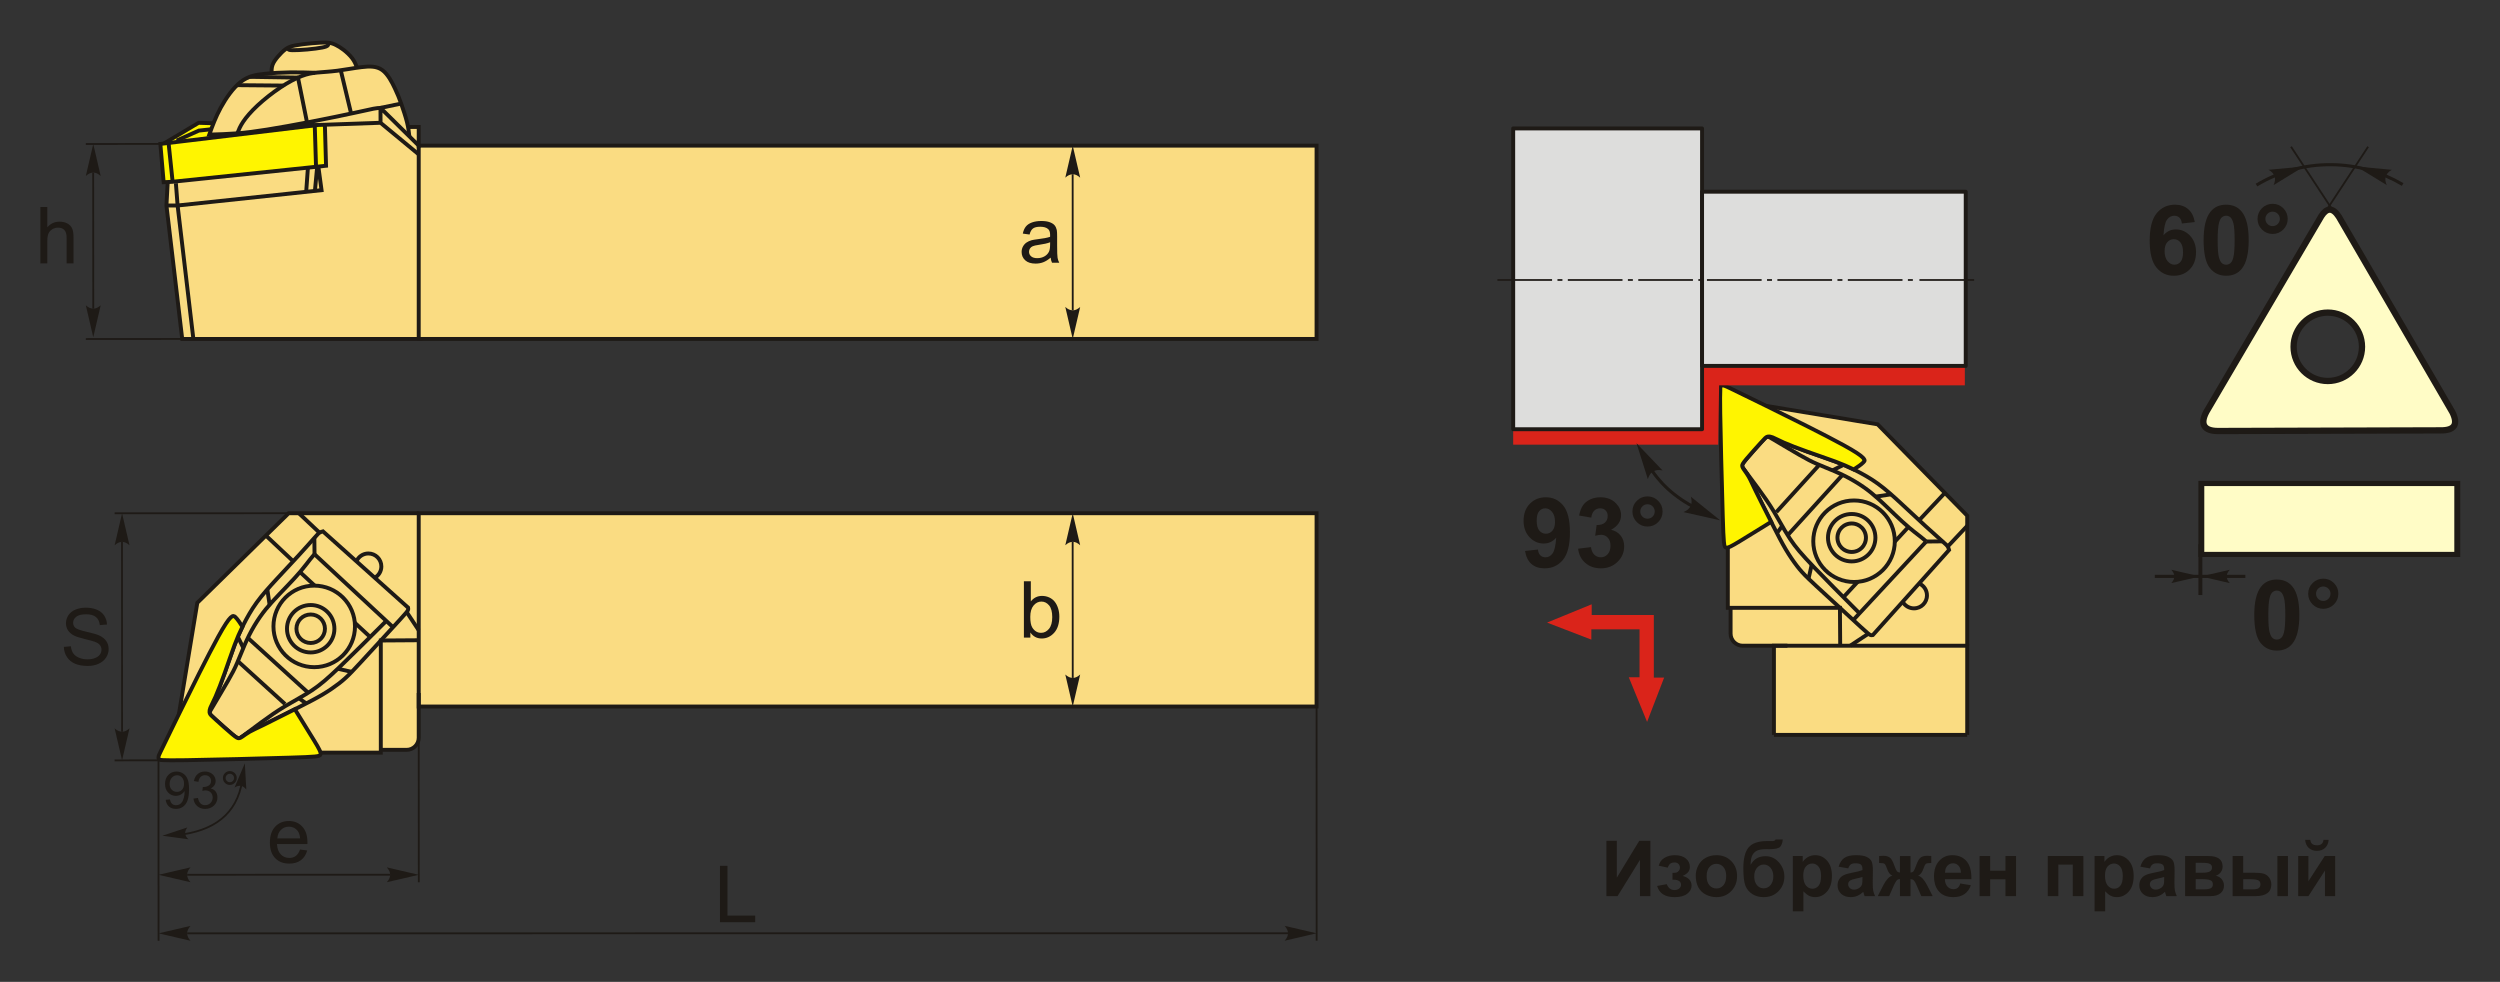
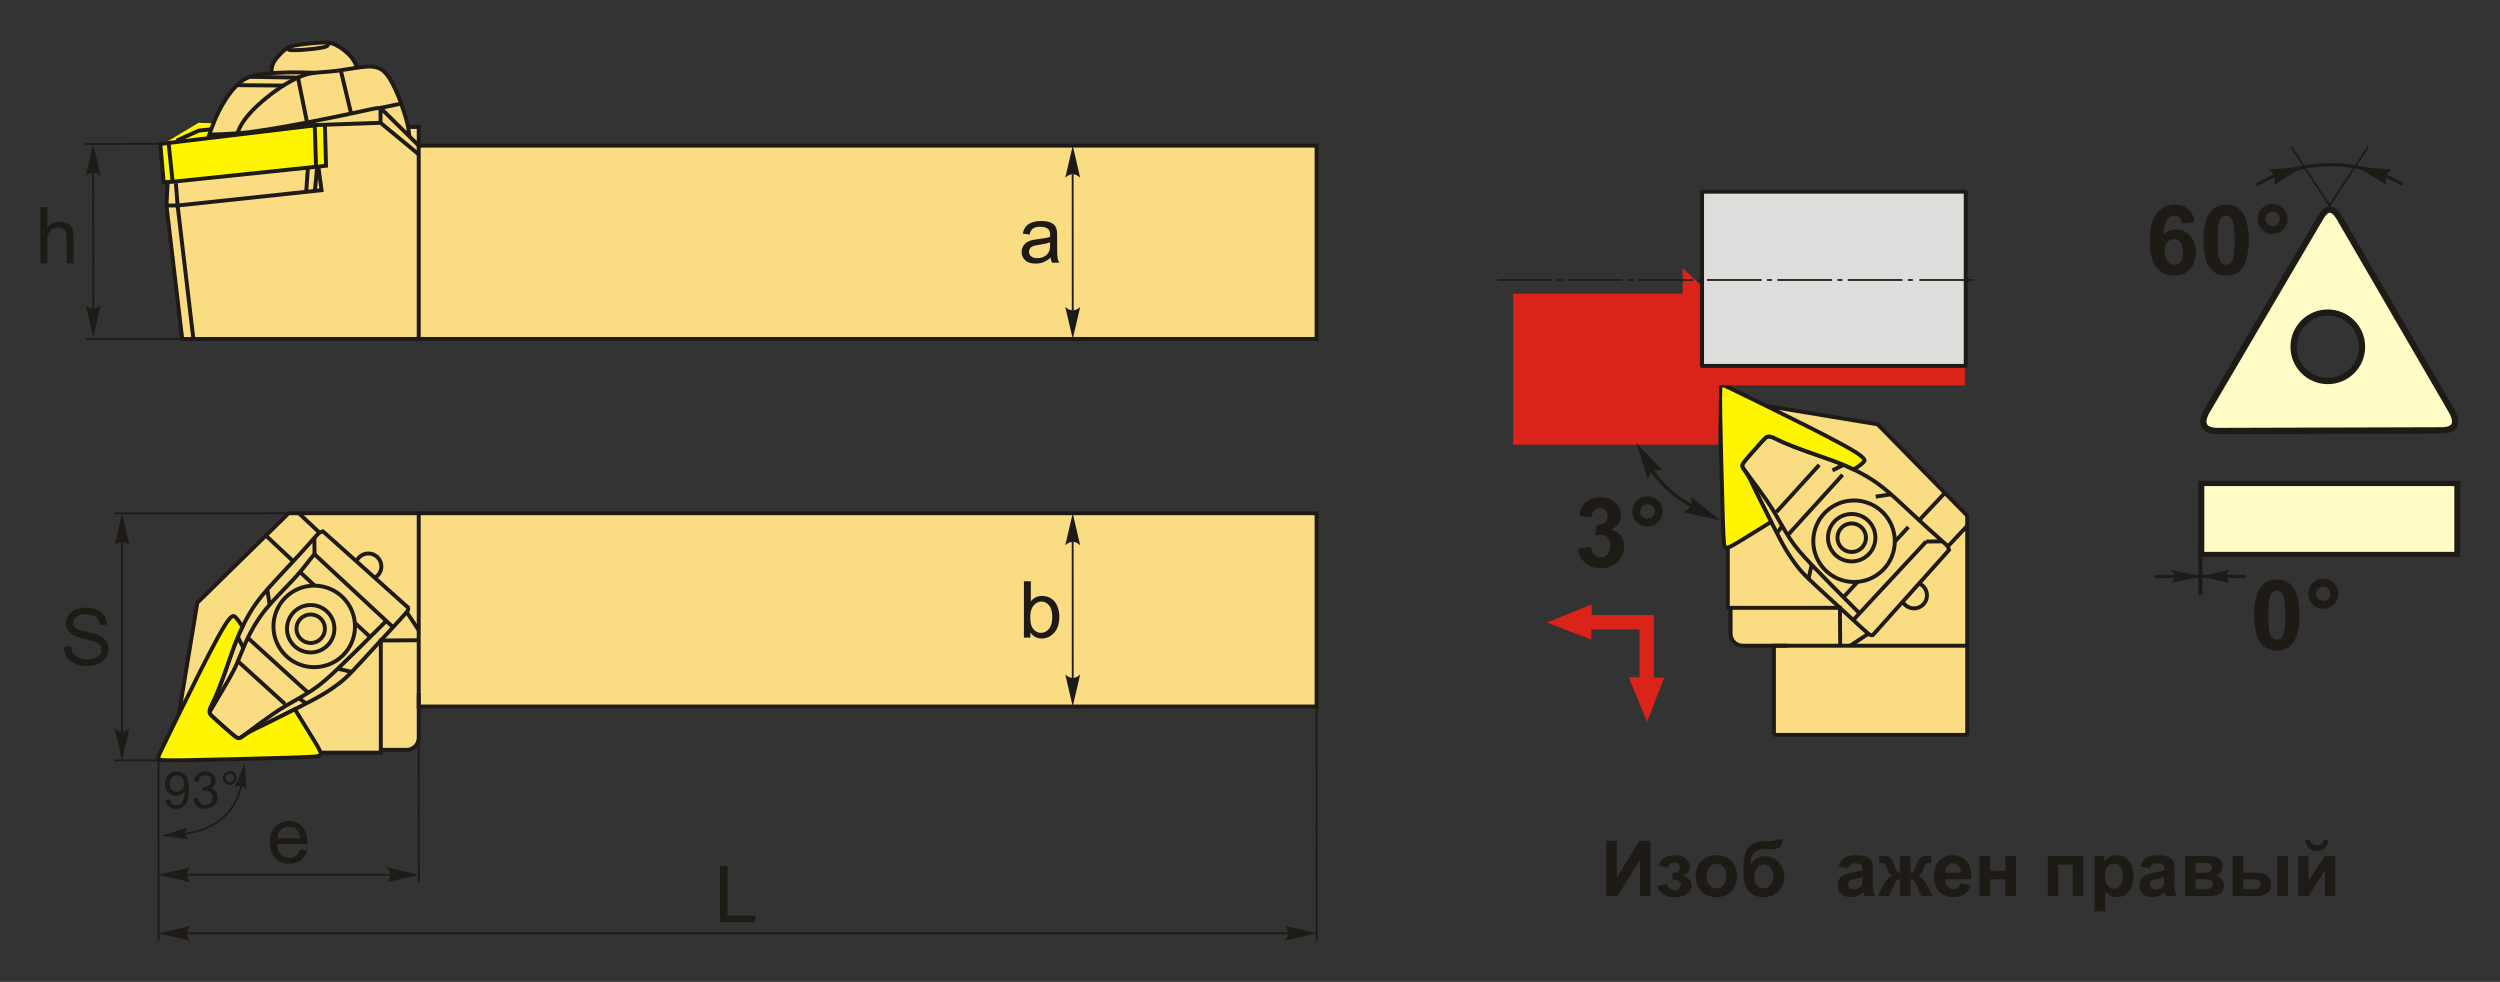
<svg xmlns="http://www.w3.org/2000/svg" xml:space="preserve" width="3175px" height="1247px" version="1.1" style="shape-rendering:geometricPrecision; text-rendering:geometricPrecision; image-rendering:optimizeQuality; fill-rule:evenodd; clip-rule:evenodd" viewBox="0 0 3223.18 1265.92">
  <rect x="0" y="0" width="3223.18" height="1265.92" fill="#333333" stroke="none" />
  <defs>
    <style type="text/css">
   
    .str3 {stroke:#1E1A16;stroke-width:4.06;stroke-miterlimit:22.926}
    .str5 {stroke:#1E1A16;stroke-width:8.12;stroke-miterlimit:22.926}
    .str0 {stroke:#1E1A16;stroke-width:5.07;stroke-miterlimit:22.926}
    .str4 {stroke:#1E1A16;stroke-width:5.08;stroke-miterlimit:22.926}
    .str1 {stroke:#1E1A16;stroke-width:2.4;stroke-miterlimit:22.926}
    .str2 {stroke:#1E1A16;stroke-width:5.08;stroke-linecap:round;stroke-linejoin:round;stroke-miterlimit:22.926}
    .fil2 {fill:none}
    .fil7 {fill:#DDDDDC}
    .fil8 {fill:#1E1A16}
    .fil9 {fill:#FFFCC6}
    .fil0 {fill:#FFF500}
    .fil1 {fill:#FADC82}
    .fil6 {fill:#DA241A}
    .fil4 {fill:#1E1A16;fill-rule:nonzero}
    .fil3 {fill:#1E1A16;fill-rule:nonzero}
    .fil5 {fill:#DA241A;fill-rule:nonzero}
   
  </style>
  </defs>
  <g id="Слой_x0020_1">
    <path class="fil0" d="M405.8 161.63l-0.01 -0.35 -34.78 1.22c-9.58,1.72 -18.57,3.25 -26.47,4.52 -15.81,2.54 -27.29,4 -39.02,4.91 -11.73,0.91 -23.72,1.27 -35.7,1.63 1.75,-4.86 3.5,-9.71 5.46,-14.64l-19.2 -0.58 -44.76 26.67 -4.59 0.55 4.25 49.36 10.88 -0.51 175.13 -18.29 11.94 -1.25 11.43 -1.19 -1.51 -52.85 -9.03 0.31 -4.02 0.49z" />
    <path class="fil1" d="M420.36 213.68l-198.5 20.73 -5.44 0.26 -1.84 30.27 20.34 172.06 309.48 0 1153.01 0 0 -249.24 -1157.57 0.25 0 -24.35 -15.03 -0.16c-0.34,-1.83 0.49,-3.77 -0.04,-5.88 -1.86,-7.46 -5.04,-16.99 -7.56,-24.1 -2.53,-7.11 -4.41,-11.81 -8.05,-19.53 -3.65,-7.73 -9.07,-18.49 -16.4,-23.72 -7.33,-5.24 -16.57,-4.95 -26.75,-3.72 -1.83,0.22 -3.7,0.47 -5.58,0.74 -1.6,-3.99 -3.21,-7.99 -6.21,-12 -3.01,-4.02 -7.41,-8.07 -11.13,-10.96 -3.72,-2.89 -6.75,-4.62 -9.72,-6.14 -2.96,-1.51 -5.85,-2.81 -11.08,-3.21 -5.24,-0.4 -12.82,0.11 -20.55,0.83 -7.73,0.72 -15.6,1.66 -21.17,2.74 -5.56,1.09 -8.81,2.31 -12.24,4.77 -3.43,2.46 -7.04,6.14 -10.11,9.75 -3.07,3.61 -5.6,7.15 -6.86,10.69 -1.26,3.54 -1.26,7.07 -1.25,10.6 -3.29,0.26 -6.54,0.56 -9.69,0.9 -10.81,1.18 -20.56,2.91 -30.11,10.4 -9.56,7.49 -18.91,20.74 -25.63,33.01 -6.71,12.28 -10.79,23.58 -14.86,34.89 11.98,-0.36 23.97,-0.72 35.7,-1.63 11.73,-0.91 23.21,-2.37 39.02,-4.91 7.9,-1.27 16.89,-2.8 26.47,-4.52l34.78 -1.22 13.06 -0.45 1.51 52.85z" />
    <rect class="fil2 str0" x="539.84" y="187.76" width="1157.57" height="249.23" />
    <line class="fil2 str1" x1="1382.95" y1="224.69" x2="1383.05" y2="400.09" />
    <path id="стрелка.cdr" class="fil3" d="M1383.04 187.78l9.6 41.28c-2.97,-2.7 -6.26,-4.51 -9.59,-4.37 -3.54,0.15 -6.22,1.28 -9.61,4.37l9.6 -41.28z" />
    <path id="стрелка.cdr_0" class="fil3" d="M1383.04 437l9.6 -41.28c-2.97,2.7 -6.26,4.5 -9.59,4.37 -3.54,-0.15 -6.22,-1.28 -9.61,-4.37l9.6 41.28z" />
    <path class="fil4" d="M1354.6 332.13c-3.31,2.83 -6.51,4.81 -9.57,5.98 -3.07,1.17 -6.35,1.74 -9.87,1.74 -5.79,0 -10.24,-1.4 -13.35,-4.23 -3.11,-2.81 -4.67,-6.41 -4.67,-10.8 0,-2.57 0.59,-4.92 1.76,-7.05 1.18,-2.13 2.72,-3.83 4.62,-5.11 1.91,-1.29 4.04,-2.27 6.43,-2.93 1.76,-0.46 4.42,-0.9 7.95,-1.34 7.21,-0.84 12.54,-1.87 15.94,-3.06 0.04,-1.22 0.05,-2 0.05,-2.32 0,-3.62 -0.84,-6.17 -2.54,-7.66 -2.28,-2.02 -5.68,-3.01 -10.18,-3.01 -4.22,0 -7.33,0.74 -9.32,2.21 -2.02,1.47 -3.49,4.08 -4.46,7.84l-8.73 -1.22c0.8,-3.74 2.1,-6.77 3.93,-9.07 1.83,-2.3 4.47,-4.06 7.92,-5.31 3.43,-1.24 7.44,-1.87 11.98,-1.87 4.5,0 8.17,0.53 11,1.6 2.81,1.06 4.89,2.38 6.21,3.99 1.32,1.61 2.25,3.64 2.79,6.09 0.29,1.52 0.44,4.26 0.44,8.21l0 11.84c0,8.28 0.18,13.5 0.56,15.72 0.35,2.22 1.1,4.33 2.18,6.36l-9.34 0c-0.9,-1.87 -1.47,-4.07 -1.73,-6.6zm-0.71 -19.79c-3.25,1.32 -8.12,2.43 -14.62,3.35 -3.69,0.52 -6.29,1.11 -7.81,1.77 -1.53,0.66 -2.7,1.63 -3.52,2.88 -0.83,1.27 -1.26,2.67 -1.26,4.23 0,2.35 0.9,4.33 2.71,5.91 1.81,1.57 4.45,2.36 7.92,2.36 3.43,0 6.5,-0.74 9.19,-2.25 2.67,-1.48 4.65,-3.53 5.9,-6.12 0.97,-2.01 1.44,-4.98 1.44,-8.88l0.05 -3.25z" />
    <polyline class="fil2 str0" points="544.4,437 234.92,437 214.58,264.94 216.17,235.83 " />
    <line class="fil2 str0" x1="228.97" y1="264.94" x2="249.31" y2="437" />
    <path class="fil2 str0" d="M306.01 171.89c1.8,-4.57 3.6,-9.14 7.57,-15.03 3.97,-5.9 10.1,-13.12 18.63,-21.03 8.51,-7.91 19.42,-16.5 29.53,-23.21 10.11,-6.72 19.42,-11.56 26.97,-14.48 7.54,-2.93 13.32,-3.94 20.51,-4.62 7.18,-0.69 15.78,-1.05 25.63,-2.32 9.86,-1.26 20.98,-3.42 31.16,-4.65 10.18,-1.23 19.42,-1.52 26.75,3.72 7.33,5.23 12.75,15.99 16.4,23.72 3.64,7.72 5.52,12.42 8.05,19.53 2.52,7.11 5.7,16.64 7.56,24.1 1.87,7.45 2.42,12.83 2.97,18.2" />
    <path class="fil2 str0" d="M406.31 93.82c-10.43,-0.33 -20.86,-0.67 -32.02,-0.52 -11.16,0.14 -23.05,0.78 -33.87,1.96 -10.81,1.18 -20.56,2.91 -30.11,10.4 -9.56,7.49 -18.91,20.74 -25.63,33.01 -6.71,12.28 -10.79,23.58 -14.86,34.89 11.98,-0.36 23.97,-0.72 35.7,-1.63 11.73,-0.91 23.21,-2.37 39.02,-4.91 15.81,-2.53 35.96,-6.15 56.46,-10.12 20.5,-3.96 41.36,-8.29 55.2,-11.26 13.84,-2.98 20.65,-4.61 25.21,-5.47 4.55,-0.87 6.84,-0.97 9.13,-1.07l0.08 19.21 49.22 40.73m0 -8.63l0 -26.75 -13.35 0m13.35 24.1l-49.3 -48.66m0.08 19.21l-119.62 4.19" />
    <path class="fil2 str0" d="M350.11 94.36c-0.01,-3.53 -0.01,-7.06 1.25,-10.6 1.26,-3.54 3.79,-7.08 6.86,-10.69 3.07,-3.61 6.68,-7.29 10.11,-9.75 3.43,-2.46 6.68,-3.68 12.24,-4.77 5.57,-1.08 13.44,-2.02 21.17,-2.74 7.73,-0.72 15.31,-1.23 20.55,-0.83 5.23,0.4 8.12,1.7 11.08,3.21 2.97,1.52 6,3.25 9.72,6.14 3.72,2.89 8.12,6.94 11.13,10.96 3,4.01 4.61,8.01 6.21,12" />
    <path class="fil2 str0" d="M371.58 61.34c-0.14,0.76 -0.28,1.52 0.13,2.15 0.4,0.64 1.36,1.16 5.55,1.24 4.19,0.08 11.62,-0.28 18.96,-0.94 7.34,-0.66 14.6,-1.61 19.17,-2.51 4.57,-0.9 6.45,-1.74 7.26,-2.77 0.82,-1.03 0.58,-2.25 0.33,-3.47" />
    <path class="fil2 str0" d="M305.62 109.8c19.88,0.18 39.76,0.36 59.64,0.53" />
    <path class="fil2 str0" d="M322.02 99.07c20.72,0.32 41.43,0.64 62.15,0.97" />
    <path class="fil1" d="M490.96 966.76l33.28 0c8.59,0 15.6,-7 15.6,-15.6l0 -40.26 1157.57 0 0 -249.23 -1157.57 0 -167.64 0 -117.81 115.51 -23.75 143.59c15.81,-32.16 37.5,-75.86 50.59,-99.66 16.27,-29.56 19.27,-28.4 22.28,-25.47 3.02,2.94 6.05,7.66 9.08,12.38 -3.7,7.5 -6.71,14.4 -10.19,23.68 -3.9,10.43 -8.38,23.87 -12.72,36.04 -4.34,12.18 -8.54,23.09 -11.79,30.49 -3.24,7.4 -5.54,11.29 -6.74,14.36 -0.87,2.26 -1.15,4.07 -1.01,5.55 0.05,0.53 0.15,1.02 0.31,1.48 0.57,1.7 1.81,2.85 7.47,7.97 5.65,5.13 15.72,14.23 21.47,19 5.74,4.77 7.16,5.21 8.41,5.19 0.78,-0.01 1.5,-0.2 2.48,-0.71 0.61,-0.32 1.32,-0.76 2.21,-1.36 2.32,-1.57 5.85,-4.22 9.5,-6.32 3.64,-2.1 7.4,-3.65 18.56,-9.11 10.1,-4.94 26.28,-13.09 39.6,-19.85 9.47,15.29 18.94,30.57 25.05,40.66 4.62,7.62 7.32,12.28 7.99,15.24l77.77 0 0 -3.57z" />
    <circle class="fil2 str0" cx="405.11" cy="807.6" r="52.56" />
    <circle class="fil2 str0" cx="400.57" cy="810.61" r="30.57" />
    <circle class="fil2 str0" cx="400.57" cy="810.61" r="18.38" />
    <path class="fil2 str0" d="M526.05 783.31c0.23,1.01 0.47,2.01 -0.17,3.45 -0.65,1.44 -2.17,3.32 -10.33,12.27 -8.15,8.94 -22.94,24.95 -34.78,37.83 -11.84,12.88 -20.73,22.63 -27.3,29.41 -6.57,6.79 -10.83,10.59 -16.55,14.99 -5.73,4.4 -12.93,9.39 -21.2,14.3 -8.26,4.9 -17.58,9.72 -31.52,16.81 -13.94,7.09 -32.5,16.46 -43.65,21.91 -11.16,5.46 -14.92,7.01 -18.56,9.11 -3.65,2.1 -7.18,4.75 -9.5,6.32 -2.32,1.56 -3.43,2.05 -4.69,2.07 -1.25,0.02 -2.67,-0.42 -8.41,-5.19 -5.75,-4.77 -15.82,-13.87 -21.47,-19 -5.66,-5.12 -6.9,-6.27 -7.47,-7.97 -0.58,-1.7 -0.49,-3.96 0.7,-7.03 1.2,-3.07 3.5,-6.96 6.74,-14.36 3.25,-7.4 7.45,-18.31 11.79,-30.49 4.34,-12.17 8.82,-25.61 12.72,-36.04 3.91,-10.43 7.23,-17.85 11.59,-26.5 4.37,-8.65 9.79,-18.52 16.95,-28.39 7.16,-9.87 16.08,-19.75 25.64,-30.1 9.57,-10.35 19.79,-21.18 28.52,-30.7 8.74,-9.53 15.99,-17.74 20.18,-22.46 4.2,-4.71 5.33,-5.94 6.67,-6.76 1.35,-0.83 2.9,-1.27 4.44,-1.7l109.66 98.22z" />
    <path class="fil2 str0" d="M270.14 918.14c5.32,-9.02 10.65,-18.03 15.96,-27 5.3,-8.96 10.59,-17.88 14.47,-25.42 3.89,-7.55 6.37,-13.72 9.49,-21.4 3.12,-7.67 6.88,-16.84 11.21,-25.47 4.33,-8.62 9.23,-16.71 14.1,-23.68 4.87,-6.97 9.71,-12.83 15.73,-19.46 6.01,-6.62 13.21,-14 19.58,-20.66 6.36,-6.65 11.9,-12.57 16.9,-18.49 5,-5.92 9.46,-11.85 12.35,-15.51 2.9,-3.66 4.24,-5.06 5.58,-6.46" />
    <path class="fil2 str0" d="M310.28 951.07c9.15,-6.86 18.31,-13.72 27.6,-20.49 9.29,-6.78 18.71,-13.46 29.73,-20.09 11.02,-6.62 23.62,-13.18 34.51,-20.41 10.89,-7.23 20.06,-15.12 35.76,-30.15 15.7,-15.03 37.93,-37.19 60.15,-59.35" />
    <path class="fil2 str0" d="M506.74 808.64c-33.74,-31.35 -67.49,-62.7 -101.23,-94.05" />
    <path class="fil2 str0" d="M405.28 693.55c0.08,7.02 0.15,14.03 0.23,21.04" />
    <path class="fil2 str0" d="M477.27 821.26l-19.81 -18.33m-51.75 -47.89l-18.94 -17.52" />
    <line class="fil2 str0" x1="344.66" y1="759.87" x2="347.59" y2="779.64" />
    <line class="fil2 str0" x1="453.47" y1="866.27" x2="435.51" y2="862.2" />
    <line class="fil2 str0" x1="397.35" y1="893.15" x2="319.53" y2="822.4" />
    <line class="fil2 str0" x1="367.54" y1="907.75" x2="306.71" y2="852.47" />
    <polygon class="fil4" points="928.26,1188.98 928.26,1116.29 937.91,1116.29 937.91,1180.45 973.64,1180.45 973.64,1188.98 " />
    <line class="fil2 str1" x1="157.28" y1="698.66" x2="157.38" y2="943.37" />
    <path id="стрелка.cdr_1" class="fil3" d="M157.37 661.75l9.6 41.28c-2.97,-2.7 -6.26,-4.51 -9.59,-4.37 -3.54,0.15 -6.22,1.28 -9.61,4.37l9.6 -41.28z" />
    <path id="стрелка.cdr_2" class="fil3" d="M157.37 980.28l9.6 -41.28c-2.97,2.7 -6.26,4.5 -9.59,4.37 -3.54,-0.15 -6.22,-1.28 -9.61,-4.37l9.6 41.28z" />
    <path class="fil2 str0" d="M459.55 723.75c2.55,-5.98 8.48,-10.17 15.39,-10.17 9.24,0 16.72,7.49 16.72,16.72 0,6.26 -3.43,11.71 -8.52,14.58" />
    <rect class="fil2 str0" x="539.84" y="661.67" width="1157.57" height="249.23" />
    <line class="fil2 str0" x1="411.95" y1="686.79" x2="385.28" y2="661.67" />
    <polyline class="fil2 str0" points="230.3,922.85 254.39,777.18 372.2,661.67 539.84,661.67 " />
    <line class="fil2 str0" x1="378.05" y1="723.64" x2="343.37" y2="691" />
    <path class="fil0 str0" d="M277.92 927.59c-5.66,-5.12 -6.9,-6.27 -7.47,-7.97 -0.16,-0.46 -0.26,-0.95 -0.31,-1.48 -0.14,-1.48 0.14,-3.29 1.01,-5.55 1.2,-3.07 3.5,-6.96 6.74,-14.36 3.25,-7.4 7.45,-18.31 11.79,-30.49 4.34,-12.17 8.82,-25.61 12.72,-36.04 3.48,-9.28 6.49,-16.18 10.19,-23.68 -3.03,-4.72 -6.06,-9.44 -9.08,-12.38 -3.01,-2.93 -6.01,-4.09 -22.28,25.47 -13.09,23.8 -34.78,67.5 -50.59,99.66 -3.83,7.8 -7.31,14.92 -10.25,20.92 -15.03,30.72 -15.55,31.87 -15.85,33.18 -0.3,1.31 -0.36,2.78 0.21,3.88 0.58,1.1 1.81,1.83 35.04,1.34 33.23,-0.49 98.48,-2.2 133.32,-3.26 34.83,-1.06 39.27,-1.47 40.11,-4.12 0.84,-2.65 -1.91,-7.53 -8.02,-17.62 -6.11,-10.09 -15.58,-25.37 -25.05,-40.66 -13.32,6.76 -29.5,14.91 -39.6,19.85 -11.16,5.46 -14.92,7.01 -18.56,9.11 -3.65,2.1 -7.18,4.75 -9.5,6.32 -0.89,0.6 -1.6,1.04 -2.21,1.36 -0.98,0.51 -1.7,0.7 -2.48,0.71 -1.25,0.02 -2.67,-0.42 -8.41,-5.19 -5.75,-4.77 -15.82,-13.87 -21.47,-19z" />
    <line class="fil2 str0" x1="539.84" y1="812.56" x2="524.31" y2="789.12" />
    <polyline class="fil2 str0" points="539.84,825.44 490.96,825.78 490.96,970.33 413.19,970.33 " />
    <path class="fil2 str0" d="M490.96 966.76l33.28 0c8.59,0 15.6,-7 15.6,-15.6l0 -57.67" />
    <path id="стрелка.cdr_3" class="fil3" d="M1697.49 1203.26l-41.28 -9.6c2.7,2.96 4.51,6.25 4.37,9.58 -0.15,3.55 -1.28,6.22 -4.37,9.62l41.28 -9.6z" />
    <path id="стрелка.cdr_4" class="fil3" d="M204.41 1203.32l41.28 -9.6c-2.7,2.97 -4.51,6.26 -4.37,9.59 0.15,3.54 1.28,6.22 4.37,9.61l-41.28 -9.6z" />
    <line class="fil2 str1" x1="147.77" y1="661.77" x2="385.28" y2="661.67" />
    <line class="fil2 str1" x1="147.77" y1="980.34" x2="222.11" y2="980.24" />
    <line class="fil2 str1" x1="241.32" y1="1203.31" x2="1660.58" y2="1203.21" />
    <path class="fil4" d="M82.3 834.01l9.04 -0.81c0.42,3.65 1.42,6.65 3,9 1.57,2.33 4.01,4.23 7.31,5.68 3.29,1.44 7.02,2.17 11.15,2.17 3.67,0 6.9,-0.54 9.71,-1.64 2.81,-1.1 4.89,-2.61 6.26,-4.52 1.37,-1.91 2.06,-3.99 2.06,-6.23 0,-2.26 -0.66,-4.24 -1.98,-5.95 -1.32,-1.7 -3.5,-3.12 -6.55,-4.28 -1.94,-0.75 -6.26,-1.93 -12.94,-3.54 -6.68,-1.61 -11.35,-3.11 -14.03,-4.54 -3.47,-1.82 -6.04,-4.09 -7.73,-6.78 -1.71,-2.69 -2.55,-5.72 -2.55,-9.05 0,-3.69 1.05,-7.13 3.13,-10.31 2.08,-3.2 5.11,-5.62 9.12,-7.27 3.99,-1.66 8.44,-2.49 13.33,-2.49 5.38,0 10.14,0.86 14.25,2.6 4.11,1.73 7.27,4.29 9.49,7.67 2.22,3.37 3.4,7.19 3.57,11.45l-9.24 0.72c-0.49,-4.59 -2.16,-8.06 -5.02,-10.39 -2.86,-2.36 -7.09,-3.52 -12.68,-3.52 -5.82,0 -10.07,1.06 -12.72,3.19 -2.66,2.14 -4,4.71 -4,7.72 0,2.61 0.95,4.75 2.83,6.45 1.86,1.67 6.68,3.42 14.5,5.18 7.82,1.77 13.18,3.31 16.09,4.63 4.22,1.95 7.35,4.4 9.36,7.4 2.01,2.97 3.01,6.41 3.01,10.3 0,3.88 -1.1,7.5 -3.31,10.91 -2.22,3.42 -5.38,6.08 -9.53,7.97 -4.15,1.9 -8.8,2.85 -13.99,2.85 -6.57,0 -12.07,-0.97 -16.5,-2.88 -4.45,-1.91 -7.92,-4.79 -10.44,-8.65 -2.54,-3.84 -3.86,-8.19 -4,-13.04z" />
    <line class="fil2 str1" x1="204.32" y1="976.84" x2="204.42" y2="1212.92" />
    <line class="fil2 str1" x1="1697.41" y1="888.79" x2="1697.51" y2="1212.86" />
    <line class="fil2 str1" x1="1382.95" y1="698.59" x2="1383.05" y2="874" />
    <path id="стрелка.cdr_5" class="fil3" d="M1383.04 661.69l9.6 41.28c-2.97,-2.7 -6.26,-4.51 -9.59,-4.38 -3.54,0.16 -6.22,1.29 -9.61,4.38l9.6 -41.28z" />
    <path id="стрелка.cdr_6" class="fil3" d="M1383.04 910.9l9.6 -41.27c-2.97,2.7 -6.26,4.5 -9.59,4.37 -3.54,-0.15 -6.22,-1.29 -9.61,-4.37l9.6 41.27z" />
    <path class="fil4" d="M1328.41 822.08l-8.33 0 0 -72.69 8.94 0 0 25.94c3.77,-4.7 8.58,-7.05 14.43,-7.05 3.23,0 6.31,0.64 9.21,1.94 2.89,1.31 5.26,3.15 7.14,5.5 1.86,2.37 3.33,5.21 4.38,8.55 1.07,3.31 1.59,6.88 1.59,10.67 0,9.01 -2.23,15.98 -6.68,20.88 -4.47,4.93 -9.82,7.38 -16.06,7.38 -6.21,0 -11.08,-2.59 -14.62,-7.75l0 6.63zm-0.1 -26.73c0,6.29 0.86,10.85 2.57,13.65 2.81,4.59 6.6,6.89 11.39,6.89 3.91,0 7.27,-1.69 10.1,-5.07 2.84,-3.39 4.26,-8.43 4.26,-15.13 0,-6.87 -1.35,-11.93 -4.07,-15.2 -2.73,-3.26 -6.03,-4.9 -9.89,-4.9 -3.9,0 -7.27,1.69 -10.1,5.07 -2.84,3.39 -4.26,8.28 -4.26,14.69z" />
    <line class="fil2 str1" x1="539.84" y1="931.03" x2="539.94" y2="1137.45" />
    <path class="fil4" d="M386.82 1095.25l9.24 1.22c-1.44,5.36 -4.13,9.54 -8.06,12.5 -3.92,2.96 -8.93,4.45 -15.04,4.45 -7.68,0 -13.77,-2.37 -18.27,-7.11 -4.5,-4.72 -6.75,-11.37 -6.75,-19.91 0,-8.83 2.26,-15.7 6.81,-20.58 4.56,-4.89 10.46,-7.33 17.72,-7.33 7.02,0 12.76,2.39 17.21,7.18 4.45,4.79 6.68,11.52 6.68,20.2 0,0.53 -0.01,1.32 -0.05,2.37l-39.24 0c0.34,5.77 1.97,10.21 4.91,13.27 2.93,3.06 6.6,4.6 10.98,4.6 3.27,0 6.06,-0.86 8.36,-2.59 2.32,-1.72 4.15,-4.48 5.5,-8.27zm-29.24 -14.32l29.34 0c-0.39,-4.43 -1.52,-7.75 -3.37,-9.96 -2.82,-3.44 -6.51,-5.16 -11.03,-5.16 -4.09,0 -7.53,1.37 -10.32,4.11 -2.77,2.74 -4.31,6.41 -4.62,11.01z" />
    <line class="fil2 str1" x1="241.29" y1="1127.84" x2="503.01" y2="1127.74" />
    <path id="стрелка.cdr_7" class="fil3" d="M204.38 1127.85l41.28 -9.6c-2.7,2.97 -4.51,6.25 -4.37,9.59 0.15,3.54 1.28,6.21 4.37,9.61l-41.28 -9.6z" />
    <path id="стрелка.cdr_8" class="fil3" d="M539.92 1127.85l-41.28 -9.6c2.7,2.97 4.51,6.25 4.37,9.59 -0.15,3.54 -1.28,6.21 -4.37,9.61l41.28 -9.6z" />
    <path class="fil2 str0" d="M385.44 900.21c3.1,2.26 6.2,4.52 9.3,6.77" />
    <path class="fil2 str0" d="M313.74 835.4c-2.37,-4.79 -4.74,-9.58 -7.11,-14.37" />
    <path class="fil2 str0" d="M384.17 100.04c3.89,19.28 7.79,38.57 11.69,57.85" />
    <path class="fil2 str0" d="M439.33 90.59c4.45,18.6 8.9,37.2 13.36,55.8" />
    <polyline class="fil2 str0" points="214.58,264.94 228.97,264.94 226.76,236.22 " />
    <line class="fil2 str0" x1="394.76" y1="247.29" x2="397.05" y2="215.3" />
    <line class="fil2 str0" x1="406.01" y1="246.09" x2="408.97" y2="214.51" />
    <polyline class="fil2 str0" points="410.42,214.63 414.56,245.18 228.97,264.94 " />
    <polyline class="fil2 str0" points="418.85,160.83 420.36,213.68 221.86,234.41 210.98,234.92 206.73,185.56 409.82,161.14 " />
-     <polyline class="fil2 str0" points="275.28,158.92 256.08,158.34 211.32,185.01 " />
    <polyline class="fil2 str0" points="272.33,166.65 256.37,168.38 227.84,181.19 " />
    <line class="fil2 str0" x1="217.33" y1="184.29" x2="222.56" y2="234.34" />
    <line class="fil2 str0" x1="405.79" y1="161.28" x2="407.45" y2="215.03" />
    <line class="fil2 str1" x1="110.64" y1="437.1" x2="234.92" y2="437" />
    <line class="fil2 str1" x1="110.64" y1="185.66" x2="206.73" y2="185.56" />
    <path class="fil4" d="M52.07 339.59l0 -72.69 8.94 0 0 26.16c4.14,-4.86 9.37,-7.27 15.7,-7.27 3.87,0 7.24,0.76 10.12,2.3 2.86,1.54 4.9,3.65 6.14,6.36 1.23,2.71 1.84,6.65 1.84,11.79l0 33.35 -8.93 0 0 -33.31c0,-4.45 -0.96,-7.7 -2.88,-9.73 -1.93,-2.03 -4.63,-3.05 -8.15,-3.05 -2.63,0 -5.1,0.68 -7.41,2.05 -2.32,1.37 -3.96,3.23 -4.96,5.58 -0.98,2.34 -1.47,5.57 -1.47,9.7l0 28.76 -8.94 0z" />
    <line class="fil2 str1" x1="120.15" y1="222.53" x2="120.25" y2="397.93" />
    <path id="стрелка.cdr_9" class="fil3" d="M120.24 185.62l9.59 41.28c-2.96,-2.7 -6.25,-4.51 -9.58,-4.37 -3.55,0.15 -6.22,1.28 -9.61,4.37l9.6 -41.28z" />
    <path id="стрелка.cdr_10" class="fil3" d="M120.24 434.84l9.59 -41.28c-2.96,2.7 -6.25,4.5 -9.58,4.37 -3.55,-0.15 -6.22,-1.28 -9.61,-4.37l9.6 41.28z" />
    <line class="fil2 str0" x1="490.54" y1="139.1" x2="517.21" y2="133.52" />
    <g id="_2153126080672">
      <path class="fil1" d="M2231.19 783.64l0 33.28c0,8.59 7.01,15.6 15.6,15.6l40.26 0 0 114.96 249.23 0 0 -114.96 0 -167.65 -115.51 -117.8 -143.59 -23.75c32.17,15.8 75.87,37.49 99.66,50.59 29.57,16.26 28.41,19.26 25.47,22.28 -2.94,3.01 -7.66,6.04 -12.37,9.07 -7.51,-3.7 -14.41,-6.71 -23.69,-10.18 -10.43,-3.9 -23.86,-8.38 -36.04,-12.73 -12.17,-4.34 -23.09,-8.53 -30.48,-11.78 -7.4,-3.25 -11.29,-5.55 -14.36,-6.74 -2.26,-0.88 -4.07,-1.15 -5.55,-1.02 -0.54,0.05 -1.03,0.16 -1.48,0.31 -1.7,0.58 -2.85,1.82 -7.98,7.47 -5.12,5.66 -14.22,15.73 -18.99,21.48 -4.78,5.74 -5.22,7.15 -5.2,8.41 0.02,0.78 0.21,1.49 0.72,2.47 0.32,0.61 0.76,1.32 1.36,2.22 1.57,2.31 4.22,5.85 6.32,9.49 2.1,3.65 3.65,7.41 9.1,18.56 4.94,10.11 13.09,26.29 19.85,39.6 -15.28,9.48 -30.57,18.95 -40.65,25.06 -7.63,4.62 -12.28,7.31 -15.24,7.99l0 77.77 3.56 0z" />
      <path class="fil4" d="M2445.45 697.79c0,15.21 -6.17,28.98 -16.13,38.95 -9.97,9.97 -23.75,16.14 -38.96,16.14 -15.21,0 -28.99,-6.17 -38.96,-16.14 -9.97,-9.97 -16.13,-23.74 -16.13,-38.95 0,-15.22 6.16,-28.99 16.13,-38.96 9.97,-9.97 23.75,-16.14 38.96,-16.14 15.21,0 28.99,6.17 38.96,16.14 9.97,9.97 16.13,23.74 16.13,38.96zm-19.72 35.37c9.05,-9.05 14.65,-21.56 14.65,-35.37 0,-13.82 -5.6,-26.32 -14.65,-35.38 -9.05,-9.04 -21.56,-14.64 -35.37,-14.64 -13.81,0 -26.32,5.6 -35.37,14.64 -9.05,9.06 -14.65,21.56 -14.65,35.38 0,13.81 5.6,26.32 14.65,35.37 9.05,9.05 21.56,14.65 35.37,14.65 13.81,0 26.32,-5.6 35.37,-14.65z" />
      <path class="fil4" d="M2420.45 693.25c0,9.13 -3.71,17.41 -9.7,23.41 -5.99,5.99 -14.27,9.7 -23.41,9.7 -9.13,0 -17.41,-3.71 -23.4,-9.7l-0.01 -0.01c-5.99,-5.99 -9.7,-14.26 -9.7,-23.4 0,-9.13 3.71,-17.41 9.7,-23.4 5.99,-6 14.27,-9.71 23.41,-9.71 9.14,0 17.42,3.71 23.41,9.7 5.99,6 9.7,14.28 9.7,23.41zm-13.28 19.82c5.08,-5.06 8.21,-12.07 8.21,-19.82 0,-7.75 -3.14,-14.76 -8.21,-19.83 -5.07,-5.07 -12.09,-8.21 -19.83,-8.21 -7.74,0 -14.75,3.14 -19.82,8.21 -5.08,5.07 -8.21,12.08 -8.21,19.83 0,7.75 3.13,14.76 8.2,19.83 5.07,5.07 12.09,8.2 19.83,8.2 7.74,0 14.76,-3.13 19.83,-8.21z" />
      <path class="fil4" d="M2408.26 693.25c0,5.76 -2.35,10.99 -6.14,14.78 -3.77,3.79 -9.01,6.13 -14.78,6.13 -5.77,0 -11,-2.34 -14.78,-6.12 -3.79,-3.79 -6.13,-9.02 -6.13,-14.79 0,-5.77 2.34,-11 6.13,-14.79 3.79,-3.78 9.02,-6.12 14.78,-6.12 5.77,0 10.99,2.34 14.78,6.12l0.01 0.01c3.79,3.79 6.13,9.02 6.13,14.78zm-9.71 11.2c2.86,-2.86 4.63,-6.82 4.63,-11.2 0,-4.38 -1.77,-8.34 -4.63,-11.2l-0.01 -0.01c-2.86,-2.86 -6.82,-4.63 -11.2,-4.63 -4.38,0 -8.34,1.77 -11.2,4.63 -2.86,2.87 -4.64,6.84 -4.64,11.21 0,4.37 1.78,8.34 4.64,11.2 2.87,2.86 6.83,4.64 11.2,4.64 4.38,0 8.34,-1.78 11.21,-4.64z" />
      <path class="fil4" d="M2415.22 821.19c-0.62,0.15 -1.25,0.29 -2.11,0.31 -0.89,0.01 -1.85,-0.15 -2.95,-0.64 -0.93,-0.42 -1.94,-1.06 -3.91,-2.71 -1.8,-1.51 -4.53,-3.95 -9.03,-8.05 -5.54,-5.06 -14.02,-12.86 -22.75,-20.91l-20.98 -19.3c-10,-9.18 -17.81,-16.35 -23.57,-21.93 -3.4,-3.29 -6.08,-6.04 -8.5,-8.71 -2.43,-2.7 -4.53,-5.24 -6.74,-8.12 -2.35,-3.07 -4.87,-6.55 -7.44,-10.35 -2.3,-3.42 -4.67,-7.13 -7.02,-11.09 -2.46,-4.14 -4.91,-8.58 -7.65,-13.75 -2.81,-5.31 -5.77,-11.08 -9.24,-17.91 -3.51,-6.9 -8.02,-15.82 -12.84,-25.41 -3.43,-6.84 -6.64,-13.28 -9.09,-18.29 -2.33,-4.78 -3.79,-7.83 -4.92,-10.22 -1.85,-3.88 -2.91,-6.12 -4.1,-8.19 -1.44,-2.5 -3.26,-5.09 -4.74,-7.19l-1.49 -2.15c-0.86,-1.28 -1.45,-2.26 -1.84,-3.13 -0.46,-1.07 -0.65,-1.97 -0.66,-2.93 -0.02,-1.04 0.13,-2.09 1.12,-3.82 0.76,-1.32 2.15,-3.23 4.65,-6.25 2.51,-3.02 5.97,-6.97 9.42,-10.84 2.99,-3.35 6.81,-7.58 9.66,-10.71 2.62,-2.9 4.23,-4.67 5.39,-5.78 1.45,-1.38 2.42,-1.98 3.65,-2.39 1.17,-0.4 2.5,-0.57 4.01,-0.44 1.38,0.11 2.94,0.49 4.73,1.18 1.57,0.61 3.22,1.43 5.34,2.48 2.34,1.16 5.27,2.61 9.12,4.3 3.63,1.59 8.09,3.41 13.13,5.36 5.11,1.97 10.94,4.13 17.18,6.36 5.47,1.94 10.04,3.53 14.55,5.1 7.68,2.66 15.21,5.28 21.53,7.64 5.29,1.98 9.79,3.8 14.05,5.67 4.31,1.89 8.37,3.83 12.72,6.03 4.33,2.19 9,4.66 13.87,7.5 4.83,2.82 9.84,6.01 14.86,9.66 4.98,3.61 9.98,7.68 15.04,12.05 5.05,4.37 10.12,9 15.29,13.78 4.6,4.25 9.22,8.56 13.79,12.82 5.85,5.46 11.61,10.83 16.91,15.7 8.46,7.76 15.62,14.11 20.4,18.36l2.03 1.79c2.34,2.08 3.84,3.42 4.92,4.48 1.16,1.13 1.78,1.89 2.31,2.75 0.53,0.87 0.92,1.75 1.23,2.62 0.28,0.77 0.52,1.62 0.75,2.47l0.38 1.33c-33.23,37.1 -66.42,74.24 -99.69,111.29l-0.77 0.18zm-2.17 -4.75l0.27 -0.02 96.73 -107.99 -0.27 -0.81c-0.22,-0.61 -0.47,-1.19 -0.76,-1.66 -0.3,-0.48 -0.71,-0.97 -1.54,-1.78l-0.01 -0.01c-0.91,-0.89 -2.39,-2.22 -4.75,-4.32l-2.02 -1.79c-4.94,-4.4 -12.36,-10.99 -20.46,-18.42 -5.37,-4.92 -11.11,-10.27 -16.94,-15.72 -4.61,-4.29 -9.28,-8.65 -13.77,-12.8 -5.18,-4.79 -10.23,-9.4 -15.17,-13.67 -4.93,-4.26 -9.81,-8.23 -14.7,-11.78 -4.84,-3.52 -9.71,-6.62 -14.45,-9.38 -4.69,-2.76 -9.28,-5.19 -13.59,-7.36 -4.3,-2.17 -8.29,-4.08 -12.46,-5.91 -4.22,-1.85 -8.64,-3.65 -13.79,-5.57 -6.41,-2.4 -13.84,-4.98 -21.42,-7.61 -5.24,-1.82 -10.55,-3.66 -14.58,-5.1 -6.11,-2.17 -11.98,-4.35 -17.33,-6.42 -5.13,-1.98 -9.67,-3.83 -13.33,-5.43 -4.01,-1.76 -6.97,-3.23 -9.33,-4.4 -2.04,-1.01 -3.63,-1.8 -4.93,-2.3 -1.28,-0.5 -2.38,-0.77 -3.32,-0.85 -0.81,-0.07 -1.46,0 -1.99,0.18 -0.47,0.16 -0.93,0.47 -1.76,1.27 -1.12,1.06 -2.65,2.74 -5.14,5.5 -2.29,2.51 -5.58,6.16 -9.62,10.69 -3.57,4.01 -7.05,7.98 -9.31,10.7 -2.26,2.72 -3.49,4.4 -4.14,5.53 -0.4,0.71 -0.47,1 -0.47,1.23 0.01,0.29 0.07,0.58 0.24,0.96 0.26,0.57 0.71,1.31 1.41,2.35l1.43 2.06c1.5,2.14 3.35,4.77 4.98,7.6 1.35,2.34 2.43,4.61 4.29,8.54 1.29,2.7 2.92,6.14 4.89,10.16 2.41,4.94 5.62,11.38 9.07,18.25 3.73,7.43 8.48,16.81 12.83,25.37 3.61,7.09 6.62,12.97 9.21,17.86 2.67,5.04 5.08,9.4 7.53,13.52 2.28,3.85 4.6,7.49 6.86,10.84 2.53,3.75 4.99,7.14 7.26,10.11 2.19,2.84 4.2,5.29 6.47,7.8 2.27,2.52 4.89,5.19 8.28,8.47 5.64,5.47 13.46,12.65 23.47,21.84l20.98 19.3c8.63,7.95 17.02,15.67 22.73,20.89 4.44,4.04 7.13,6.45 8.87,7.91 1.56,1.3 2.22,1.75 2.72,1.97 0.34,0.15 0.61,0.21 0.83,0.2z" />
-       <path class="fil4" d="M2281.11 560.63l27.29 16.14c8.85,5.24 17.63,10.44 25,14.23 7.15,3.68 13.13,6.11 20.4,9.07l0.78 0.32c3.88,1.57 8.13,3.31 12.43,5.17 4.29,1.85 8.76,3.89 13.22,6.12 4.23,2.13 8.35,4.4 12.3,6.75 4.17,2.48 8.1,5.03 11.7,7.55 3.56,2.48 6.82,4.95 10.01,7.54 3.23,2.62 6.39,5.37 9.7,8.38 5.14,4.67 10.82,10.13 16.25,15.35l4.47 4.28c3.13,3.01 6.2,5.92 9.48,8.93 3.03,2.78 5.97,5.39 8.9,7.87 4.23,3.57 8.6,6.97 12.08,9.67l3.35 2.63c3.78,2.99 5.21,4.35 6.62,5.7l0.07 0.06 -2.47 2.47 -1.08 1.14 -0.05 -0.04c-1.36,-1.3 -2.75,-2.62 -6.22,-5.37l-3.33 -2.59c-3.44,-2.67 -7.77,-6.03 -12.24,-9.81 -2.99,-2.52 -5.98,-5.18 -9.06,-8.01 -2.83,-2.6 -6.04,-5.64 -9.55,-9l-4.47 -4.28c-5.35,-5.15 -10.95,-10.52 -16.16,-15.26 -3.29,-3 -6.39,-5.68 -9.48,-8.2 -3.13,-2.54 -6.29,-4.94 -9.71,-7.32 -3.55,-2.49 -7.38,-4.96 -11.39,-7.35 -3.8,-2.27 -7.81,-4.48 -11.98,-6.57 -4.16,-2.09 -8.59,-4.1 -12.96,-5.99 -4.36,-1.88 -8.54,-3.58 -12.33,-5.13l-0.78 -0.31c-7.35,-2.99 -13.4,-5.45 -20.82,-9.27 -7.56,-3.9 -16.38,-9.11 -25.26,-14.37l-27.29 -16.14 2.58 -4.36z" />
      <path class="fil4" d="M2248.91 601.43l0.03 0.05c6.82,9.1 13.64,18.21 20.48,27.59 3.47,4.75 6.88,9.5 10.15,14.27 3.35,4.91 6.7,10.06 10.06,15.65 2.5,4.14 4.94,8.45 7.41,12.8 4.17,7.33 8.43,14.81 12.94,21.62 3.56,5.36 7.29,10.3 11.98,15.83 4.73,5.59 10.43,11.77 17.89,19.57 7.52,7.85 16.81,17.32 26.97,27.59 10.19,10.3 21.27,21.41 32.35,32.53l-3.58 3.56c-11.08,-11.11 -22.16,-22.23 -32.35,-32.52 -10.21,-10.32 -19.53,-19.82 -27.03,-27.66 -7.56,-7.9 -13.34,-14.15 -18.12,-19.8 -4.82,-5.69 -8.66,-10.78 -12.33,-16.31 -4.57,-6.89 -8.89,-14.48 -13.12,-21.92 -2.47,-4.36 -4.93,-8.68 -7.35,-12.7 -3.26,-5.42 -6.56,-10.5 -9.9,-15.38 -3.43,-5.01 -6.75,-9.63 -10.05,-14.16 -6.69,-9.18 -13.57,-18.35 -20.44,-27.53l-0.03 -0.04 4.04 -3.04z" />
      <polygon class="fil4" points="2387.46,797.69 2481.52,696.46 2485.22,699.91 2391.17,801.14 " />
      <polygon class="fil4" points="2504.42,700.49 2483.39,700.71 2483.35,695.66 2504.38,695.44 " />
      <path class="fil4" d="M2374.85 768.23l18.32 -19.81 3.71 3.43 -18.33 19.81 -3.7 -3.43zm66.21 -71.56l17.53 -18.94 3.7 3.43 -17.52 18.94 -3.71 -3.43z" />
      <polygon class="fil4" points="2438.45,639.84 2418.68,642.78 2417.95,637.76 2437.72,634.83 " />
      <polygon class="fil4" points="2329.22,745.59 2333.29,727.63 2338.23,728.74 2334.15,746.7 " />
      <polygon class="fil4" points="2302.94,688.32 2373.68,610.51 2377.43,613.91 2306.68,691.73 " />
      <polygon class="fil4" points="2288.34,658.51 2343.61,597.69 2347.35,601.09 2292.08,661.92 " />
      <path class="fil4" d="M2475.2 749.9c3.49,1.49 6.46,3.98 8.53,7.11 2.01,3.05 3.18,6.7 3.18,10.61 0,5.31 -2.15,10.13 -5.64,13.61 -3.48,3.49 -8.3,5.65 -13.62,5.65 -3.52,0 -6.84,-0.96 -9.7,-2.63 -2.95,-1.72 -5.4,-4.21 -7.08,-7.19l4.42 -2.48c1.23,2.19 3.04,4.02 5.21,5.29 2.09,1.23 4.54,1.94 7.15,1.94 3.92,0 7.47,-1.6 10.04,-4.16 2.56,-2.57 4.15,-6.11 4.15,-10.03 0,-2.89 -0.86,-5.58 -2.33,-7.81 -1.53,-2.31 -3.72,-4.16 -6.29,-5.25l1.98 -4.66z" />
      <polygon class="fil4" points="2533.75,947.48 2533.75,835.05 2289.59,835.05 2289.59,947.48 2284.52,947.48 2284.52,829.98 2538.82,829.98 2538.82,832.52 2538.82,947.48 " />
      <polygon class="fil4" points="2509.32,702.9 2534.44,676.22 2538.13,679.69 2513.01,706.37 " />
      <path class="fil4" d="M2275.51 520.48l146.49 24.23c39,39.65 77.91,79.4 116.82,119.14l0 168.67 -5.07 0 0 -166.62 -114.21 -116.47 -144.84 -23.96 0.81 -4.99z" />
      <polygon class="fil4" points="2472.47,668.99 2505.11,634.31 2508.8,637.78 2476.15,672.46 " />
      <path class="fil0" d="M2270.36 570.59c5.13,-5.65 6.28,-6.89 7.98,-7.47 0.45,-0.15 0.94,-0.26 1.48,-0.31 1.48,-0.13 3.29,0.14 5.55,1.02 3.07,1.19 6.96,3.49 14.36,6.74 7.39,3.25 18.31,7.44 30.48,11.78 12.18,4.35 25.61,8.83 36.04,12.73 9.28,3.47 16.18,6.48 23.69,10.18 4.71,-3.03 9.43,-6.06 12.37,-9.07 2.94,-3.02 4.1,-6.02 -25.47,-22.28 -23.79,-13.1 -67.49,-34.79 -99.66,-50.59 -7.8,-3.83 -14.92,-7.32 -20.91,-10.25 -30.72,-15.03 -31.87,-15.55 -33.18,-15.85 -1.31,-0.3 -2.79,-0.37 -3.89,0.21 -1.1,0.58 -1.82,1.8 -1.33,35.04 0.49,33.23 2.2,98.47 3.26,133.31 1.05,34.84 1.47,39.27 4.11,40.12 2.65,0.84 7.54,-1.91 17.63,-8.02 10.08,-6.12 25.37,-15.58 40.65,-25.06 -6.76,-13.31 -14.91,-29.49 -19.85,-39.6 -5.45,-11.15 -7,-14.91 -9.1,-18.56 -2.1,-3.64 -4.75,-7.18 -6.32,-9.49 -0.6,-0.9 -1.04,-1.61 -1.36,-2.22 -0.51,-0.98 -0.7,-1.69 -0.72,-2.47 -0.02,-1.26 0.42,-2.67 5.2,-8.41 4.77,-5.75 13.87,-15.82 18.99,-21.48z" />
      <path class="fil4" d="M2268.5 568.9c2.62,-2.9 4.23,-4.67 5.39,-5.78 1.45,-1.38 2.42,-1.98 3.64,-2.39 0.31,-0.11 0.65,-0.2 1,-0.28 0.31,-0.06 0.67,-0.11 1.06,-0.15 0.97,-0.09 2.02,-0.05 3.15,0.14 1.05,0.19 2.23,0.52 3.54,1.03 1.57,0.61 3.22,1.43 5.34,2.48 2.34,1.16 5.27,2.61 9.12,4.3 3.63,1.59 8.09,3.41 13.13,5.36 5.11,1.97 10.94,4.13 17.18,6.36 5.47,1.94 10.04,3.53 14.55,5.1 7.68,2.66 15.21,5.28 21.53,7.64 4.78,1.79 8.86,3.42 12.63,5.05 3.39,1.46 6.64,2.96 10.01,4.6 4.18,-2.69 8.23,-5.38 10.73,-7.93 0.54,-0.56 0.9,-1.15 -0.56,-2.66 -2.86,-2.98 -9.78,-7.65 -24.31,-15.64 -11.91,-6.55 -28.75,-15.23 -46.62,-24.24 -18.24,-9.2 -37.08,-18.51 -52.94,-26.3l-20.91 -10.24c-14.8,-7.25 -22.65,-11.08 -27.6,-13.44 -4.07,-1.94 -4.57,-2.12 -5.04,-2.23 -0.49,-0.11 -1.01,-0.18 -1.48,-0.15 -0.27,0.01 -0.51,0.06 -0.66,0.13 -0.15,0.09 0.26,0.02 0.09,3.18 -0.26,4.51 -0.32,13.08 -0.08,29.6 0.22,14.79 0.69,36.02 1.22,58.1 0.67,27.29 1.46,55.88 2.04,75.18 0.53,17.34 0.89,27.12 1.45,32.62 0.43,4.19 0.65,5.07 0.91,5.15 0.64,0.2 1.96,-0.22 4.17,-1.27 2.72,-1.3 6.4,-3.49 11.38,-6.5 4.88,-2.96 11.25,-6.87 18.36,-11.26l20.3 -12.56c-3.24,-6.39 -6.91,-13.65 -10.57,-20.96 -3.11,-6.2 -6,-12.01 -8.25,-16.61 -2.33,-4.78 -3.79,-7.83 -4.92,-10.22 -1.85,-3.88 -2.91,-6.12 -4.1,-8.19 -1.44,-2.5 -3.26,-5.09 -4.74,-7.19l-1.49 -2.15 -0.84 -1.3c-0.25,-0.41 -0.47,-0.79 -0.66,-1.16 -0.35,-0.66 -0.59,-1.24 -0.74,-1.8 -0.18,-0.6 -0.25,-1.19 -0.26,-1.8 -0.02,-1.04 0.13,-2.09 1.12,-3.82 0.76,-1.32 2.15,-3.23 4.65,-6.25 2.51,-3.02 5.97,-6.97 9.42,-10.84 2.99,-3.35 6.81,-7.58 9.66,-10.71zm8.88 -2.11c-1.12,1.06 -2.65,2.74 -5.14,5.5 -2.29,2.51 -5.58,6.16 -9.62,10.69 -3.57,4.01 -7.05,7.98 -9.31,10.7 -2.26,2.72 -3.49,4.4 -4.14,5.53 -0.4,0.71 -0.47,1 -0.47,1.23 0,0.16 0.03,0.33 0.08,0.52 0.07,0.24 0.18,0.5 0.34,0.82 0.13,0.24 0.29,0.52 0.49,0.85l0.74 1.12 1.43 2.06c1.5,2.14 3.35,4.77 4.98,7.6 1.35,2.34 2.43,4.61 4.29,8.54 1.29,2.7 2.92,6.14 4.89,10.16 2.21,4.53 5.1,10.33 8.23,16.57 3.5,6.99 7.68,15.26 11.61,23l1.05 2.07 -24.26 15.01c-6.87,4.24 -13.2,8.13 -18.39,11.28 -5.11,3.09 -8.92,5.34 -11.82,6.73 -3.42,1.64 -5.88,2.17 -7.88,1.53 -2.38,-0.75 -3.7,-2.52 -4.41,-9.46 -0.57,-5.63 -0.94,-15.5 -1.47,-32.99 -0.58,-19.25 -1.37,-47.84 -2.04,-75.19 -0.54,-22.03 -1,-43.26 -1.22,-58.16 -0.24,-16.72 -0.19,-25.38 0.07,-29.94 0.34,-5.9 1.36,-6.71 2.61,-7.37 0.87,-0.45 1.8,-0.66 2.74,-0.72 0.97,-0.05 1.97,0.07 2.88,0.28 0.86,0.19 1.59,0.43 6.1,2.58 3.64,1.74 11.73,5.69 27.63,13.47l20.92 10.25c16.31,8.01 35.4,17.45 53,26.32 17.97,9.06 34.88,17.78 46.77,24.32 15.03,8.26 22.32,13.24 25.53,16.57 4.62,4.81 2.93,7.23 0.53,9.69 -3.13,3.22 -7.95,6.32 -12.78,9.42l-1.25 0.79 -1.27 -0.63c-3.67,-1.81 -7.23,-3.46 -11.06,-5.11 -3.88,-1.68 -7.89,-3.29 -12.39,-4.97 -6.41,-2.4 -13.84,-4.98 -21.42,-7.61 -5.24,-1.82 -10.55,-3.66 -14.58,-5.1 -6.11,-2.17 -11.98,-4.35 -17.33,-6.42 -5.13,-1.98 -9.67,-3.83 -13.33,-5.43 -4.01,-1.76 -6.97,-3.23 -9.33,-4.4 -2.04,-1.01 -3.63,-1.8 -4.93,-2.3 -0.94,-0.37 -1.81,-0.62 -2.59,-0.75 -0.71,-0.13 -1.31,-0.16 -1.81,-0.11l-0.49 0.08 -0.41 0.11c-0.48,0.16 -0.94,0.47 -1.77,1.27z" />
      <polygon class="fil4" points="2384,830.41 2407.44,814.88 2410.23,819.1 2386.8,834.63 " />
      <polygon class="fil4" points="2369.99,832.53 2369.66,786.17 2225.09,786.17 2225.09,705.87 2230.17,705.87 2230.17,781.1 2374.68,781.1 2375.04,832.51 " />
      <path class="fil4" d="M2233.73 783.64l0 33.28c0,3.59 1.46,6.86 3.83,9.23 2.37,2.36 5.64,3.83 9.23,3.83l57.68 0 0 5.07 -57.68 0c-4.99,0 -9.53,-2.03 -12.82,-5.32 -3.28,-3.28 -5.32,-7.82 -5.32,-12.81l0 -33.28 5.08 0z" />
      <polygon class="fil4" points="2299.78,679.6 2293.02,688.9 2288.94,685.93 2295.7,676.63 " />
      <polygon class="fil4" points="2361.43,604.15 2375.8,597.04 2378.04,601.57 2363.67,608.68 " />
    </g>
    <g id="_2153124437888">
      <path class="fil2 str1" d="M227.92 1076.76c47.36,-5.14 77.6,-26.63 84.37,-70.5" />
      <path id="стрелка.cdr_11" class="fil3" d="M315.67 984.03l1.91 33.98c-1.97,-2.55 -4.33,-4.43 -6.98,-4.78 -2.83,-0.37 -5.1,0.16 -8.2,2.14l13.27 -31.34z" />
      <path id="стрелка.cdr_12" class="fil3" d="M209.29 1077.47l32.3 -10.71c-1.94,2.57 -3.14,5.33 -2.79,7.99 0.38,2.82 1.48,4.88 4.2,7.36l-33.71 -4.64z" />
    </g>
    <path class="fil4" d="M213.62 1031.16l5.54 -0.46c0.47,2.61 1.37,4.5 2.7,5.67 1.33,1.18 3.03,1.77 5.12,1.77 1.78,0 3.34,-0.4 4.69,-1.23 1.35,-0.81 2.45,-1.9 3.3,-3.27 0.84,-1.36 1.56,-3.21 2.14,-5.53 0.58,-2.31 0.87,-4.67 0.87,-7.08 0,-0.25 -0.02,-0.65 -0.04,-1.16 -1.15,1.84 -2.73,3.35 -4.73,4.49 -2,1.15 -4.18,1.72 -6.5,1.72 -3.9,0 -7.2,-1.41 -9.9,-4.25 -2.69,-2.82 -4.04,-6.56 -4.04,-11.19 0,-4.79 1.4,-8.63 4.23,-11.56 2.81,-2.91 6.33,-4.37 10.58,-4.37 3.06,0 5.86,0.83 8.41,2.48 2.54,1.65 4.46,4 5.78,7.07 1.31,3.05 1.97,7.48 1.97,13.27 0,6.03 -0.65,10.83 -1.95,14.4 -1.31,3.58 -3.26,6.29 -5.85,8.16 -2.58,1.86 -5.6,2.8 -9.07,2.8 -3.69,0 -6.7,-1.02 -9.04,-3.08 -2.33,-2.05 -3.73,-4.94 -4.21,-8.65zm23.66 -20.82c0,-3.31 -0.87,-5.95 -2.63,-7.9 -1.75,-1.94 -3.88,-2.92 -6.38,-2.92 -2.6,0 -4.84,1.05 -6.73,3.15 -1.9,2.09 -2.84,4.82 -2.84,8.16 0,2.99 0.9,5.43 2.69,7.3 1.8,1.88 4.04,2.81 6.71,2.81 2.68,0 4.88,-0.93 6.6,-2.81 1.73,-1.87 2.58,-4.47 2.58,-7.79z" />
    <path id="1" class="fil4" d="M287.39 1003.03c0,-2.46 0.88,-4.56 2.63,-6.31 1.74,-1.73 3.84,-2.6 6.29,-2.6 2.48,0 4.59,0.87 6.34,2.6 1.73,1.75 2.6,3.85 2.6,6.31 0,2.47 -0.88,4.58 -2.62,6.32 -1.75,1.75 -3.86,2.63 -6.32,2.63 -2.45,0 -4.55,-0.87 -6.29,-2.6 -1.75,-1.75 -2.63,-3.86 -2.63,-6.35zm3.49 0.02c0,1.5 0.53,2.78 1.6,3.84 1.06,1.07 2.35,1.6 3.86,1.6 1.49,0 2.76,-0.53 3.83,-1.6 1.06,-1.06 1.59,-2.34 1.59,-3.84 0,-1.51 -0.53,-2.78 -1.59,-3.85 -1.07,-1.06 -2.34,-1.59 -3.83,-1.59 -1.51,0 -2.8,0.53 -3.86,1.59 -1.07,1.07 -1.6,2.34 -1.6,3.85z" />
    <path id="2" class="fil4" d="M249.42 1029.58l5.8 -0.8c0.67,3.3 1.79,5.67 3.38,7.12 1.6,1.45 3.55,2.18 5.87,2.18 2.75,0 5.06,-0.95 6.93,-2.84 1.87,-1.89 2.8,-4.23 2.8,-7.02 0,-2.65 -0.87,-4.85 -2.61,-6.59 -1.74,-1.72 -3.95,-2.59 -6.64,-2.59 -1.1,0 -2.46,0.22 -4.09,0.65l0.64 -5.07c0.39,0.04 0.71,0.06 0.94,0.06 2.48,0 4.7,-0.65 6.69,-1.93 1.97,-1.29 2.96,-3.26 2.96,-5.93 0,-2.12 -0.72,-3.88 -2.16,-5.28 -1.44,-1.39 -3.3,-2.08 -5.57,-2.08 -2.26,0 -4.14,0.71 -5.65,2.14 -1.5,1.43 -2.47,3.57 -2.9,6.43l-5.8 -1.06c0.72,-3.89 2.32,-6.91 4.84,-9.05 2.5,-2.14 5.63,-3.21 9.37,-3.21 2.57,0 4.94,0.55 7.1,1.66 2.18,1.1 3.84,2.6 4.98,4.5 1.15,1.92 1.72,3.94 1.72,6.08 0,2.03 -0.55,3.88 -1.63,5.55 -1.1,1.66 -2.73,2.99 -4.87,3.98 2.79,0.64 4.95,1.98 6.5,4.01 1.54,2.02 2.31,4.57 2.31,7.61 0,4.12 -1.5,7.63 -4.5,10.49 -3.01,2.87 -6.81,4.3 -11.4,4.3 -4.15,0 -7.58,-1.24 -10.32,-3.72 -2.74,-2.47 -4.3,-5.66 -4.69,-9.59z" />
    <polygon class="fil5" points="2132.21,792.94 2052.12,792.94 2052.12,779.09 1994.59,802.68 2051.68,824.66 2051.68,811.36 2113.8,811.36 2113.8,873.18 2099.95,873.18 2123.54,930.7 2145.52,873.62 2132.23,873.62 2132.23,793.08 2132.21,793.08 " />
    <polygon class="fil6" points="2290.65,460.28 2533.21,460.28 2533.21,496.78 2216.4,496.78 2215.2,573.33 1950.91,573.33 1950.91,378.69 2169.41,378.69 2169.41,345.63 2204.37,378.69 2219.42,378.69 2219.42,392.92 " />
    <g id="_2153124413248">
-       <polygon class="fil7 str2" points="1950.91,165.57 2194.42,165.57 2194.42,553.37 1950.91,553.37 " />
      <polygon class="fil7 str2" points="2194.42,247.16 2534.36,247.16 2534.36,471.78 2194.42,471.78 " />
    </g>
-     <path class="fil3" d="M1966.21 710.34l16.63 -1.84c0.39,3.4 1.45,5.92 3.14,7.54 1.69,1.65 3.94,2.46 6.71,2.46 3.52,0 6.5,-1.64 8.96,-4.92 2.46,-3.27 4.02,-10.06 4.71,-20.33 -4.31,5 -9.69,7.5 -16.17,7.5 -7.02,0 -13.1,-2.71 -18.21,-8.15 -5.1,-5.43 -7.65,-12.5 -7.65,-21.21 0,-9.08 2.69,-16.39 8.09,-21.94 5.39,-5.56 12.27,-8.33 20.61,-8.33 9.06,0 16.52,3.52 22.33,10.54 5.81,7.04 8.73,18.61 8.73,34.74 0,16.37 -3.02,28.21 -9.06,35.46 -6.04,7.27 -13.92,10.89 -23.63,10.89 -6.98,0 -12.61,-1.87 -16.92,-5.62 -4.29,-3.73 -7.06,-9.34 -8.27,-16.79zm38.63 -37.55c0,-5.52 -1.27,-9.81 -3.81,-12.86 -2.52,-3.04 -5.46,-4.56 -8.8,-4.56 -3.16,0 -5.79,1.25 -7.87,3.75 -2.11,2.5 -3.15,6.58 -3.15,12.25 0,5.77 1.15,10 3.42,12.71 2.27,2.69 5.1,4.04 8.52,4.04 3.29,0 6.06,-1.29 8.31,-3.89 2.25,-2.61 3.38,-6.42 3.38,-11.44z" />
    <path id="1" class="fil3" d="M2104.64 659.43c0,-5.39 1.9,-10 5.69,-13.77 3.81,-3.77 8.4,-5.67 13.75,-5.67 5.36,0 9.94,1.9 13.76,5.69 3.79,3.81 5.68,8.4 5.68,13.75 0,5.36 -1.89,9.94 -5.68,13.75 -3.82,3.8 -8.4,5.69 -13.76,5.69 -5.35,0 -9.94,-1.89 -13.75,-5.69 -3.79,-3.81 -5.69,-8.39 -5.69,-13.75zm10.13 0c0,2.57 0.92,4.75 2.73,6.59 1.83,1.81 4.02,2.73 6.58,2.73 2.57,0 4.75,-0.92 6.59,-2.73 1.81,-1.84 2.73,-4.02 2.73,-6.59 0,-2.56 -0.92,-4.75 -2.73,-6.58 -1.84,-1.81 -4.02,-2.73 -6.59,-2.73 -2.56,0 -4.75,0.92 -6.58,2.73 -1.81,1.83 -2.73,4.02 -2.73,6.58z" />
    <path id="2" class="fil3" d="M2034.61 707.4l16.63 -2.02c0.52,4.25 1.94,7.5 4.25,9.75 2.31,2.25 5.11,3.37 8.38,3.37 3.52,0 6.48,-1.35 8.89,-4.04 2.4,-2.69 3.61,-6.31 3.61,-10.9 0,-4.31 -1.15,-7.75 -3.46,-10.27 -2.31,-2.52 -5.13,-3.79 -8.46,-3.79 -2.19,0 -4.79,0.44 -7.83,1.29l1.89 -13.92c4.63,0.13 8.15,-0.89 10.59,-3.04 2.43,-2.12 3.64,-4.98 3.64,-8.54 0,-3.02 -0.89,-5.42 -2.68,-7.23 -1.8,-1.79 -4.17,-2.69 -7.15,-2.69 -2.94,0 -5.44,1.02 -7.5,3.06 -2.09,2.04 -3.34,5.02 -3.79,8.94l-15.76 -2.69c1.11,-5.46 2.75,-9.81 4.98,-13.08 2.21,-3.25 5.32,-5.81 9.27,-7.69 3.96,-1.85 8.42,-2.79 13.34,-2.79 8.42,0 15.17,2.69 20.25,8.08 4.19,4.42 6.3,9.42 6.3,14.98 0,7.88 -4.3,14.19 -12.9,18.88 5.12,1.1 9.21,3.56 12.29,7.4 3.06,3.83 4.61,8.46 4.61,13.87 0,7.86 -2.88,14.57 -8.61,20.11 -5.73,5.54 -12.86,8.31 -21.4,8.31 -8.08,0 -14.79,-2.33 -20.1,-7.02 -5.34,-4.66 -8.42,-10.77 -9.28,-18.33z" />
    <path id="ось.cdr" class="fil8" d="M2014.39 359.84l-6.4 0 0 2.26 6.4 0 0 -2.26zm-83.86 0l70.51 0 0 2.26 -70.51 0 0 -2.26zm174.67 0l-6.4 0 0 2.26 6.4 0 0 -2.26zm-83.86 0l70.51 0 0 2.26 -70.51 0 0 -2.26zm174.67 0l-6.4 0 0 2.26 6.4 0 0 -2.26zm-83.86 0l70.51 0 0 2.26 -70.51 0 0 -2.26zm172.41 0l-6.4 0 0 2.26 6.4 0 0 -2.26zm-83.86 0l70.51 0 0 2.26 -70.51 0 0 -2.26zm174.67 0l-6.4 0 0 2.26 6.4 0 0 -2.26zm-83.86 0l70.51 0 0 2.26 -70.51 0 0 -2.26zm174.67 0l-6.4 0 0 2.26 6.4 0 0 -2.26zm-83.86 0l70.51 0 0 2.26 -70.51 0 0 -2.26zm92.34 0l70.51 0 0 2.26 -70.51 0 0 -2.26z" />
    <g id="_2153124421248">
      <path class="fil2 str3" d="M2187.47 655.59c-29.09,-14.72 -49.28,-33.89 -62.23,-56.38" />
      <path id="стрелка.cdr_13" class="fil3" d="M2217.8 670.86l-37.9 -30.51c1.3,4.37 1.37,8.08 0.2,11.19 -2,4.14 -4.49,6.54 -9.77,8.67l47.47 10.65z" />
      <path id="стрелка.cdr_14" class="fil3" d="M2109.87 571.36l14.65 46.4c1.34,-4.36 3.33,-7.49 6.03,-9.43 3.95,-2.34 7.36,-2.95 12.94,-1.8l-33.62 -35.17z" />
    </g>
    <g id="треугольник_x0020_60.cdr">
-       <path class="fil3" d="M2935.42 747.17c8.67,0 15.44,3.1 20.34,9.31 5.81,7.34 8.73,19.52 8.73,36.53 0,16.98 -2.94,29.19 -8.79,36.6 -4.86,6.13 -11.61,9.19 -20.28,9.19 -8.71,0 -15.73,-3.35 -21.06,-10.06 -5.33,-6.71 -8,-18.69 -8,-35.9 0,-16.9 2.94,-29.06 8.79,-36.48 4.86,-6.13 11.61,-9.19 20.27,-9.19zm0 14.25c-2.04,0 -3.87,0.67 -5.46,2 -1.6,1.31 -2.85,3.69 -3.72,7.13 -1.17,4.43 -1.76,11.93 -1.76,22.46 0,10.54 0.53,17.77 1.57,21.71 1.04,3.94 2.35,6.56 3.94,7.87 1.58,1.32 3.39,1.96 5.43,1.96 2.05,0 3.88,-0.67 5.48,-2 1.59,-1.31 2.84,-3.69 3.71,-7.12 1.17,-4.4 1.75,-11.88 1.75,-22.42 0,-10.53 -0.52,-17.75 -1.56,-21.69 -1.04,-3.94 -2.36,-6.59 -3.94,-7.9 -1.58,-1.33 -3.39,-2 -5.44,-2z" />
+       <path class="fil3" d="M2935.42 747.17c8.67,0 15.44,3.1 20.34,9.31 5.81,7.34 8.73,19.52 8.73,36.53 0,16.98 -2.94,29.19 -8.79,36.6 -4.86,6.13 -11.61,9.19 -20.28,9.19 -8.71,0 -15.73,-3.35 -21.06,-10.06 -5.33,-6.71 -8,-18.69 -8,-35.9 0,-16.9 2.94,-29.06 8.79,-36.48 4.86,-6.13 11.61,-9.19 20.27,-9.19zm0 14.25c-2.04,0 -3.87,0.67 -5.46,2 -1.6,1.31 -2.85,3.69 -3.72,7.13 -1.17,4.43 -1.76,11.93 -1.76,22.46 0,10.54 0.53,17.77 1.57,21.71 1.04,3.94 2.35,6.56 3.94,7.87 1.58,1.32 3.39,1.96 5.43,1.96 2.05,0 3.88,-0.67 5.48,-2 1.59,-1.31 2.84,-3.69 3.71,-7.12 1.17,-4.4 1.75,-11.88 1.75,-22.42 0,-10.53 -0.52,-17.75 -1.56,-21.69 -1.04,-3.94 -2.36,-6.59 -3.94,-7.9 -1.58,-1.33 -3.39,-2 -5.44,-2" />
      <path id="1" class="fil3" d="M2975.89 765.48c0,-5.39 1.89,-10 5.68,-13.77 3.82,-3.77 8.4,-5.67 13.76,-5.67 5.35,0 9.93,1.9 13.75,5.69 3.79,3.81 5.69,8.4 5.69,13.75 0,5.36 -1.9,9.94 -5.69,13.75 -3.82,3.8 -8.4,5.69 -13.75,5.69 -5.36,0 -9.94,-1.89 -13.76,-5.69 -3.79,-3.81 -5.68,-8.39 -5.68,-13.75zm10.12 0c0,2.57 0.92,4.75 2.73,6.59 1.84,1.81 4.02,2.73 6.59,2.73 2.56,0 4.75,-0.92 6.58,-2.73 1.81,-1.84 2.73,-4.02 2.73,-6.59 0,-2.56 -0.92,-4.75 -2.73,-6.58 -1.83,-1.81 -4.02,-2.73 -6.58,-2.73 -2.57,0 -4.75,0.92 -6.59,2.73 -1.81,1.83 -2.73,4.02 -2.73,6.58z" />
      <line class="fil2 str3" x1="2778.12" y1="743.12" x2="2894.9" y2="743.12" />
      <path id="стрелка.cdr_15" class="fil3" d="M2837.74 743.19l37.07 -8.62c-2.4,2.63 -3.71,5.22 -3.94,7.81 0,3.59 0.94,6.13 3.94,9.43l-37.07 -8.62z" />
      <line class="fil2 str4" x1="2836.88" y1="701.63" x2="2836.88" y2="767.17" />
      <path id="стрелка.cdr_16" class="fil3" d="M2836.42 743.19l-37.07 -8.62c2.4,2.63 3.72,5.22 3.94,7.81 0,3.59 -0.94,6.13 -3.94,9.43l37.07 -8.62z" />
      <path class="fil9 str5" d="M2859.73 555.69c-17.75,0 -23.88,-8.34 -14.99,-24.97l148.16 -252.2c7.04,-10.84 14.5,-11.41 22.48,0.83l146.49 252.21c7.73,15.82 2.41,23.39 -14.98,23.3l-287.16 0.83zm141.44 -152.66c24.35,0 44.09,19.74 44.09,44.09 0,24.34 -19.74,44.08 -44.09,44.08 -24.35,0 -44.09,-19.74 -44.09,-44.08 0,-24.35 19.74,-44.09 44.09,-44.09z" />
      <rect class="fil9 str5" transform="matrix(2.49093E-14 -0.822 0.941 2.17777E-14 2838.11 714.824)" width="111.29" height="350.67" />
      <path class="fil3" d="M2829.65 286.31l-16.63 1.83c-0.39,-3.41 -1.45,-5.94 -3.16,-7.56 -1.71,-1.63 -3.92,-2.44 -6.65,-2.44 -3.62,0 -6.69,1.63 -9.19,4.88 -2.5,3.25 -4.06,10.02 -4.71,20.31 4.27,-5.04 9.57,-7.56 15.92,-7.56 7.15,0 13.29,2.73 18.4,8.19 5.1,5.48 7.65,12.52 7.65,21.16 0,9.17 -2.69,16.55 -8.07,22.09 -5.37,5.54 -12.27,8.31 -20.69,8.31 -9.02,0 -16.46,-3.52 -22.27,-10.56 -5.81,-7.04 -8.73,-18.56 -8.73,-34.61 0,-16.44 3.04,-28.29 9.11,-35.56 6.06,-7.28 13.93,-10.9 23.62,-10.9 6.79,0 12.42,1.92 16.88,5.75 4.46,3.81 7.29,9.38 8.52,16.67zm-38.88 37.46c0,5.58 1.29,9.9 3.86,12.94 2.56,3.04 5.48,4.56 8.79,4.56 3.17,0 5.81,-1.25 7.94,-3.73 2.1,-2.5 3.16,-6.58 3.16,-12.25 0,-5.83 -1.14,-10.1 -3.41,-12.83 -2.29,-2.71 -5.13,-4.07 -8.55,-4.07 -3.31,0 -6.08,1.3 -8.37,3.9 -2.27,2.58 -3.42,6.42 -3.42,11.48z" />
      <path id="1" class="fil3" d="M2870.11 263.89c8.67,0 15.44,3.1 20.34,9.31 5.81,7.34 8.73,19.53 8.73,36.53 0,16.98 -2.94,29.19 -8.79,36.61 -4.86,6.12 -11.61,9.18 -20.28,9.18 -8.7,0 -15.73,-3.35 -21.06,-10.06 -5.33,-6.71 -8,-18.69 -8,-35.9 0,-16.9 2.94,-29.06 8.79,-36.48 4.86,-6.13 11.61,-9.19 20.27,-9.19zm0 14.25c-2.04,0 -3.87,0.67 -5.46,2 -1.6,1.31 -2.85,3.69 -3.72,7.13 -1.17,4.44 -1.76,11.94 -1.76,22.46 0,10.54 0.53,17.77 1.57,21.71 1.04,3.94 2.35,6.56 3.94,7.87 1.58,1.32 3.39,1.96 5.43,1.96 2.05,0 3.88,-0.66 5.48,-2 1.59,-1.31 2.84,-3.69 3.71,-7.12 1.17,-4.4 1.75,-11.88 1.75,-22.42 0,-10.52 -0.52,-17.75 -1.56,-21.69 -1.04,-3.94 -2.35,-6.59 -3.94,-7.9 -1.58,-1.33 -3.39,-2 -5.44,-2z" />
      <path id="2" class="fil3" d="M2910.58 282.2c0,-5.39 1.89,-10 5.68,-13.77 3.82,-3.77 8.4,-5.67 13.76,-5.67 5.35,0 9.93,1.9 13.75,5.69 3.79,3.82 5.69,8.4 5.69,13.75 0,5.36 -1.9,9.94 -5.69,13.75 -3.82,3.8 -8.4,5.69 -13.75,5.69 -5.36,0 -9.94,-1.89 -13.76,-5.69 -3.79,-3.81 -5.68,-8.39 -5.68,-13.75zm10.12 0c0,2.57 0.92,4.75 2.73,6.59 1.84,1.81 4.02,2.73 6.59,2.73 2.56,0 4.75,-0.92 6.58,-2.73 1.81,-1.84 2.73,-4.02 2.73,-6.59 0,-2.56 -0.92,-4.75 -2.73,-6.58 -1.83,-1.81 -4.02,-2.73 -6.58,-2.73 -2.57,0 -4.75,0.92 -6.59,2.73 -1.81,1.83 -2.73,4.02 -2.73,6.58z" />
      <line class="fil2 str1" x1="3033.96" y1="311.34" x2="2953.76" y2="189.16" />
      <line class="fil2 str1" x1="2972.96" y1="311.34" x2="3053.15" y2="189.16" />
      <g>
        <path class="fil2 str3" d="M3097.68 237.88c-27.09,-16.05 -58.65,-25.35 -92.41,-25.57 -35.11,-0.23 -68,9.4 -96.02,26.29" />
        <path id="стрелка.cdr_17" class="fil3" d="M2970.43 214.66l-39.17 23.99c1.74,-3.94 2.26,-7.41 1.54,-10.45 -1.37,-4.12 -3.42,-6.67 -8.11,-9.3l45.74 -4.24z" />
        <path id="стрелка.cdr_18" class="fil3" d="M3038.06 214.69l39.17 23.99c-1.75,-3.94 -2.27,-7.4 -1.54,-10.45 1.37,-4.12 3.41,-6.67 8.1,-9.3l-45.73 -4.24z" />
      </g>
    </g>
    <polygon class="fil4" points="2071.11,1084.03 2084.56,1084.03 2084.56,1131.51 2113.45,1084.03 2127.8,1084.03 2127.8,1155.36 2114.35,1155.36 2114.35,1108.63 2085.46,1155.36 2071.11,1155.36 " />
    <path id="1" class="fil4" d="M2156.28 1134.24l0 -8.87c2.37,0 4.1,-0.15 5.18,-0.46 1.06,-0.32 2.07,-1.07 3.03,-2.26 0.97,-1.2 1.45,-2.56 1.45,-4.1 0,-1.63 -0.6,-3.16 -1.78,-4.54 -1.18,-1.39 -2.95,-2.09 -5.31,-2.09 -1.81,0 -3.44,0.38 -4.87,1.16 -1.42,0.77 -2.72,2.61 -3.88,5.52l-11.56 -2.49c1.16,-4.52 3.67,-7.91 7.49,-10.17 3.82,-2.25 8.19,-3.38 13.07,-3.38 6.22,0 11.04,1.42 14.46,4.3 3.42,2.85 5.13,6.44 5.13,10.77 0,2.71 -0.73,4.93 -2.21,6.71 -1.48,1.78 -3.8,3.42 -6.99,4.95 3.82,1.04 6.68,2.62 8.55,4.73 1.89,2.11 2.84,4.73 2.84,7.89 0,4.02 -1.87,7.49 -5.63,10.39 -3.75,2.91 -9.16,4.35 -16.22,4.35 -12.3,0 -19.82,-4.81 -22.58,-14.44l12.45 -2.29c2.01,5.04 5.33,7.57 9.97,7.57 2.57,0 4.61,-0.68 6.15,-2.03 1.55,-1.34 2.31,-2.92 2.31,-4.75 0,-2.01 -0.79,-3.58 -2.4,-4.75 -1.61,-1.14 -3.72,-1.72 -6.31,-1.72l-2.34 0z" />
    <path id="2" class="fil4" d="M2186.28 1128.87c0,-4.54 1.11,-8.95 3.35,-13.2 2.24,-4.26 5.41,-7.5 9.52,-9.74 4.1,-2.24 8.66,-3.37 13.73,-3.37 7.82,0 14.21,2.54 19.21,7.62 5,5.1 7.49,11.5 7.49,19.27 0,7.84 -2.53,14.33 -7.56,19.48 -5.05,5.15 -11.39,7.72 -19.04,7.72 -4.74,0 -9.25,-1.08 -13.55,-3.22 -4.29,-2.14 -7.56,-5.28 -9.8,-9.43 -2.24,-4.13 -3.35,-9.18 -3.35,-15.13zm14.04 0.73c0,5.13 1.22,9.07 3.64,11.79 2.44,2.74 5.43,4.1 9,4.1 3.55,0 6.54,-1.36 8.95,-4.1 2.41,-2.72 3.62,-6.69 3.62,-11.88 0,-5.07 -1.21,-8.97 -3.62,-11.69 -2.41,-2.74 -5.4,-4.1 -8.95,-4.1 -3.57,0 -6.56,1.36 -9,4.1 -2.42,2.72 -3.64,6.65 -3.64,11.78z" />
    <path id="3" class="fil4" d="M2289.17 1082.33l9.27 0c-0.3,4.1 -1.38,7.21 -3.24,9.33 -1.86,2.11 -6.48,3.18 -13.82,3.18 -0.86,0 -1.74,-0.02 -2.62,-0.05l-1.76 0c-4.35,0 -7.89,0.48 -10.61,1.44 -2.72,0.95 -4.96,2.81 -6.69,5.56 -1.74,2.78 -2.64,7.23 -2.71,13.35 2.01,-3.78 4.62,-6.61 7.82,-8.48 3.19,-1.88 7.01,-2.81 11.41,-2.81 6.79,0 12.54,2.64 17.25,7.94 4.7,5.28 7.06,11.41 7.06,18.36 0,7.26 -2.48,13.48 -7.42,18.7 -4.97,5.2 -11.43,7.8 -19.41,7.8 -5.5,0 -10.31,-1.31 -14.48,-3.95 -4.15,-2.62 -7.12,-6.23 -8.92,-10.79 -1.77,-4.57 -2.67,-12.12 -2.67,-22.68 0,-12.42 2.29,-21.34 6.86,-26.77 4.56,-5.43 12.53,-8.13 23.91,-8.13l6.92 0c1.93,0 3.2,-0.67 3.85,-2zm-27.49 47.59c0,4.73 1.17,8.49 3.52,11.24 2.34,2.76 5.19,4.14 8.58,4.14 3.65,0 6.66,-1.43 9,-4.29 2.34,-2.85 3.5,-6.52 3.5,-11.04 0,-4.6 -1.18,-8.3 -3.55,-11.12 -2.38,-2.83 -5.31,-4.24 -8.8,-4.24 -3.39,0 -6.28,1.4 -8.67,4.17 -2.39,2.77 -3.58,6.49 -3.58,11.14z" />
-     <path id="4" class="fil4" d="M2311.45 1103.65l12.76 0 0 7.59c1.66,-2.59 3.88,-4.68 6.7,-6.29 2.83,-1.6 5.96,-2.39 9.4,-2.39 6,0 11.09,2.35 15.28,7.07 4.18,4.7 6.27,11.27 6.27,19.68 0,8.65 -2.11,15.35 -6.32,20.15 -4.22,4.8 -9.33,7.19 -15.34,7.19 -2.86,0 -5.45,-0.56 -7.77,-1.71 -2.31,-1.13 -4.77,-3.07 -7.33,-5.83l0 25.87 -13.65 0 0 -71.33zm13.45 25.06c0,5.83 1.15,10.13 3.46,12.92 2.29,2.77 5.09,4.16 8.38,4.16 3.17,0 5.81,-1.28 7.92,-3.83 2.11,-2.56 3.16,-6.74 3.16,-12.57 0,-5.45 -1.08,-9.48 -3.26,-12.12 -2.16,-2.64 -4.85,-3.95 -8.05,-3.95 -3.34,0 -6.11,1.29 -8.3,3.88 -2.21,2.59 -3.31,6.43 -3.31,11.51z" />
    <path id="5" class="fil4" d="M2382.87 1119.59l-12.36 -2.19c1.4,-5.05 3.81,-8.78 7.21,-11.21 3.4,-2.42 8.47,-3.63 15.18,-3.63 6.09,0 10.64,0.71 13.63,2.16 2.97,1.44 5.08,3.27 6.29,5.49 1.21,2.23 1.83,6.29 1.83,12.24l-0.2 15.94c0,4.53 0.21,7.88 0.64,10.04 0.44,2.16 1.25,4.47 2.45,6.93l-13.55 0c-0.35,-0.9 -0.8,-2.23 -1.31,-3.99 -0.22,-0.81 -0.39,-1.34 -0.49,-1.59 -2.32,2.29 -4.81,4 -7.47,5.15 -2.65,1.14 -5.48,1.72 -8.48,1.72 -5.3,0 -9.48,-1.44 -12.54,-4.33 -3.05,-2.87 -4.58,-6.53 -4.58,-10.94 0,-2.91 0.7,-5.52 2.09,-7.81 1.4,-2.27 3.34,-4.03 5.86,-5.24 2.51,-1.22 6.13,-2.28 10.86,-3.19 6.38,-1.2 10.81,-2.33 13.27,-3.36l0 -1.37c0,-2.66 -0.65,-4.55 -1.94,-5.7 -1.32,-1.13 -3.77,-1.69 -7.38,-1.69 -2.44,0 -4.33,0.48 -5.69,1.46 -1.38,0.96 -2.48,2.67 -3.32,5.11zm18.33 11.06c-1.75,0.58 -4.52,1.28 -8.32,2.09 -3.79,0.82 -6.28,1.61 -7.44,2.38 -1.78,1.28 -2.67,2.87 -2.67,4.81 0,1.93 0.71,3.57 2.14,4.97 1.43,1.39 3.24,2.09 5.45,2.09 2.45,0 4.81,-0.81 7.05,-2.43 1.65,-1.24 2.74,-2.74 3.26,-4.53 0.34,-1.16 0.53,-3.39 0.53,-6.66l0 -2.72z" />
    <path id="6" class="fil4" d="M2449.53 1155.36l0 -22.02c-1.78,0.13 -3.02,0.53 -3.72,1.2 -0.7,0.66 -1.92,2.62 -3.67,5.89l-6.51 14.93 -14.69 0 7.29 -14.25c3.7,-7.11 7.54,-11.19 11.52,-12.22 -2.97,-1.15 -5.25,-4.08 -6.82,-8.85 -1.22,-3.55 -2.3,-5.68 -3.29,-6.38 -0.98,-0.69 -3.29,-1.04 -6.91,-1.04l0 -9.02c2.69,-0.16 4.57,-0.25 5.63,-0.25 3.01,0 5.58,0.67 7.72,2 2.14,1.34 4.15,4.66 6.03,9.96 1.44,4.13 2.62,6.74 3.49,7.84 0.88,1.08 2.19,1.66 3.93,1.72l0 -21.22 13.65 0 0 21.22c1.74,0 3.07,-0.56 3.95,-1.71 0.9,-1.13 2.06,-3.75 3.47,-7.85 1.86,-5.23 3.82,-8.54 5.91,-9.91 2.08,-1.37 4.77,-2.05 8.04,-2.05 0.93,0 2.74,0.09 5.43,0.25l0 9.02c-3.59,0 -5.88,0.35 -6.89,1.04 -1,0.7 -2.1,2.83 -3.29,6.38 -1.59,4.77 -3.87,7.7 -6.84,8.85 3.98,1.03 7.82,5.11 11.52,12.22l7.29 14.25 -14.69 0 -6.46 -14.93c-1.16,-2.66 -2.24,-4.47 -3.24,-5.43 -0.98,-0.98 -2.39,-1.53 -4.2,-1.66l0 22.02 -13.65 0z" />
    <path id="7" class="fil4" d="M2527.32 1139.02l13.65 2.29c-1.75,5 -4.52,8.8 -8.29,11.42 -3.78,2.61 -8.52,3.92 -14.18,3.92 -8.98,0 -15.64,-2.94 -19.94,-8.82 -3.4,-4.71 -5.11,-10.65 -5.11,-17.84 0,-8.57 2.24,-15.3 6.71,-20.14 4.46,-4.87 10.12,-7.29 16.96,-7.29 7.68,0 13.74,2.54 18.19,7.62 4.43,5.08 6.55,12.87 6.35,23.36l-34.17 0c0.1,4.05 1.2,7.21 3.31,9.46 2.09,2.26 4.71,3.39 7.84,3.39 2.14,0 3.93,-0.58 5.37,-1.74 1.47,-1.16 2.56,-3.04 3.31,-5.63zm0.8 -13.85c-0.1,-3.97 -1.12,-6.99 -3.06,-9.05 -1.94,-2.07 -4.3,-3.1 -7.09,-3.1 -2.97,0 -5.43,1.09 -7.37,3.27 -1.94,2.17 -2.89,5.15 -2.86,8.88l20.38 0z" />
    <polygon id="8" class="fil4" points="2552.24,1103.65 2565.89,1103.65 2565.89,1122.58 2585.61,1122.58 2585.61,1103.65 2599.26,1103.65 2599.26,1155.36 2585.61,1155.36 2585.61,1133.64 2565.89,1133.64 2565.89,1155.36 2552.24,1155.36 " />
    <polygon id="9" class="fil4" points="2640.09,1103.65 2686.02,1103.65 2686.02,1155.36 2672.37,1155.36 2672.37,1114.71 2653.74,1114.71 2653.74,1155.36 2640.09,1155.36 " />
    <path id="10" class="fil4" d="M2700.46 1103.65l12.75 0 0 7.59c1.66,-2.59 3.89,-4.68 6.71,-6.29 2.82,-1.6 5.96,-2.39 9.4,-2.39 5.99,0 11.09,2.35 15.27,7.07 4.19,4.7 6.28,11.27 6.28,19.68 0,8.65 -2.11,15.35 -6.33,20.15 -4.21,4.8 -9.33,7.19 -15.34,7.19 -2.85,0 -5.44,-0.56 -7.77,-1.71 -2.31,-1.13 -4.76,-3.07 -7.32,-5.83l0 25.87 -13.65 0 0 -71.33zm13.45 25.06c0,5.83 1.15,10.13 3.45,12.92 2.3,2.77 5.1,4.16 8.39,4.16 3.17,0 5.81,-1.28 7.92,-3.83 2.11,-2.56 3.15,-6.74 3.15,-12.57 0,-5.45 -1.08,-9.48 -3.25,-12.12 -2.16,-2.64 -4.85,-3.95 -8.05,-3.95 -3.34,0 -6.11,1.29 -8.3,3.88 -2.21,2.59 -3.31,6.43 -3.31,11.51z" />
    <path id="11" class="fil4" d="M2771.87 1119.59l-12.35 -2.19c1.4,-5.05 3.8,-8.78 7.21,-11.21 3.4,-2.42 8.46,-3.63 15.17,-3.63 6.1,0 10.65,0.71 13.63,2.16 2.98,1.44 5.08,3.27 6.3,5.49 1.21,2.23 1.82,6.29 1.82,12.24l-0.2 15.94c0,4.53 0.22,7.88 0.65,10.04 0.43,2.16 1.25,4.47 2.44,6.93l-13.55 0c-0.34,-0.9 -0.79,-2.23 -1.31,-3.99 -0.21,-0.81 -0.38,-1.34 -0.48,-1.59 -2.32,2.29 -4.81,4 -7.47,5.15 -2.66,1.14 -5.48,1.72 -8.48,1.72 -5.3,0 -9.49,-1.44 -12.54,-4.33 -3.06,-2.87 -4.58,-6.53 -4.58,-10.94 0,-2.91 0.69,-5.52 2.09,-7.81 1.39,-2.27 3.34,-4.03 5.86,-5.24 2.51,-1.22 6.13,-2.28 10.86,-3.19 6.37,-1.2 10.81,-2.33 13.27,-3.36l0 -1.37c0,-2.66 -0.65,-4.55 -1.95,-5.7 -1.31,-1.13 -3.77,-1.69 -7.37,-1.69 -2.44,0 -4.33,0.48 -5.7,1.46 -1.37,0.96 -2.47,2.67 -3.32,5.11zm18.34 11.06c-1.75,0.58 -4.52,1.28 -8.32,2.09 -3.79,0.82 -6.28,1.61 -7.44,2.38 -1.78,1.28 -2.68,2.87 -2.68,4.81 0,1.93 0.72,3.57 2.15,4.97 1.42,1.39 3.23,2.09 5.44,2.09 2.46,0 4.82,-0.81 7.06,-2.43 1.64,-1.24 2.74,-2.74 3.25,-4.53 0.35,-1.16 0.54,-3.39 0.54,-6.66l0 -2.72z" />
    <path id="12" class="fil4" d="M2817.22 1103.65l29.95 0c6.14,0 10.73,1.12 13.78,3.36 3.06,2.24 4.59,5.63 4.59,10.14 0,2.89 -0.83,5.41 -2.51,7.56 -1.66,2.14 -3.77,3.57 -6.29,4.28 3.55,0.88 6.21,2.51 7.97,4.91 1.74,2.41 2.62,5.04 2.62,7.89 0,4.02 -1.48,7.29 -4.43,9.8 -2.96,2.51 -7.33,3.77 -13.1,3.77l-32.58 0 0 -51.71zm13.65 21.52l8.86 0c4.29,0 7.38,-0.53 9.28,-1.61 1.91,-1.08 2.88,-2.77 2.88,-5.08 0,-2.19 -0.9,-3.74 -2.68,-4.67 -1.77,-0.93 -4.93,-1.39 -9.48,-1.39l-8.86 0 0 12.75zm0 21.42l10.86 0c3.91,0 6.77,-0.47 8.56,-1.41 1.8,-0.95 2.69,-2.62 2.69,-5.07 0,-2.54 -1.03,-4.28 -3.09,-5.23 -2.04,-0.96 -6.04,-1.44 -11.98,-1.44l-7.04 0 0 13.15z" />
    <path id="13" class="fil4" d="M2878.45 1103.65l13.65 0 0 21.52 13.75 0c5.4,0 9.51,0.38 12.35,1.15 2.84,0.76 5.25,2.42 7.21,4.98 1.98,2.56 2.95,5.58 2.95,9.03 0,5 -1.72,8.75 -5.16,11.26 -3.44,2.51 -8.6,3.77 -15.47,3.77l-29.28 0 0 -51.71zm13.65 42.94l12.75 0c3.31,0 5.73,-0.51 7.23,-1.54 1.49,-1.03 2.24,-2.71 2.24,-5.03 0,-2.48 -0.96,-4.19 -2.91,-5.1 -1.94,-0.92 -5.41,-1.38 -10.42,-1.38l-8.89 0 0 13.05zm44.04 -42.94l13.64 0 0 51.71 -13.64 0 0 -51.71z" />
    <path id="14" class="fil4" d="M2963.03 1103.65l13.15 0 0 32.5 21.02 -32.5 13.45 0 0 51.71 -13.15 0 0 -32.96 -21.32 32.96 -13.15 0 0 -51.71zm32.58 -20.82l6.67 0c-0.38,4.4 -1.94,7.87 -4.64,10.38 -2.71,2.51 -6.21,3.77 -10.51,3.77 -4.32,0 -7.83,-1.26 -10.53,-3.77 -2.71,-2.51 -4.27,-5.98 -4.65,-10.38l6.67 0c0.24,2.29 1.03,4.04 2.43,5.22 1.39,1.17 3.42,1.75 6.08,1.75 2.64,0 4.66,-0.58 6.06,-1.75 1.39,-1.18 2.19,-2.93 2.42,-5.22z" />
    <path class="fil2 str0" d="M2287.05 947.48c83.08,0 166.15,0 249.23,0" />
    <rect class="fil2" width="3223.18" height="1265.92" />
  </g>
</svg>